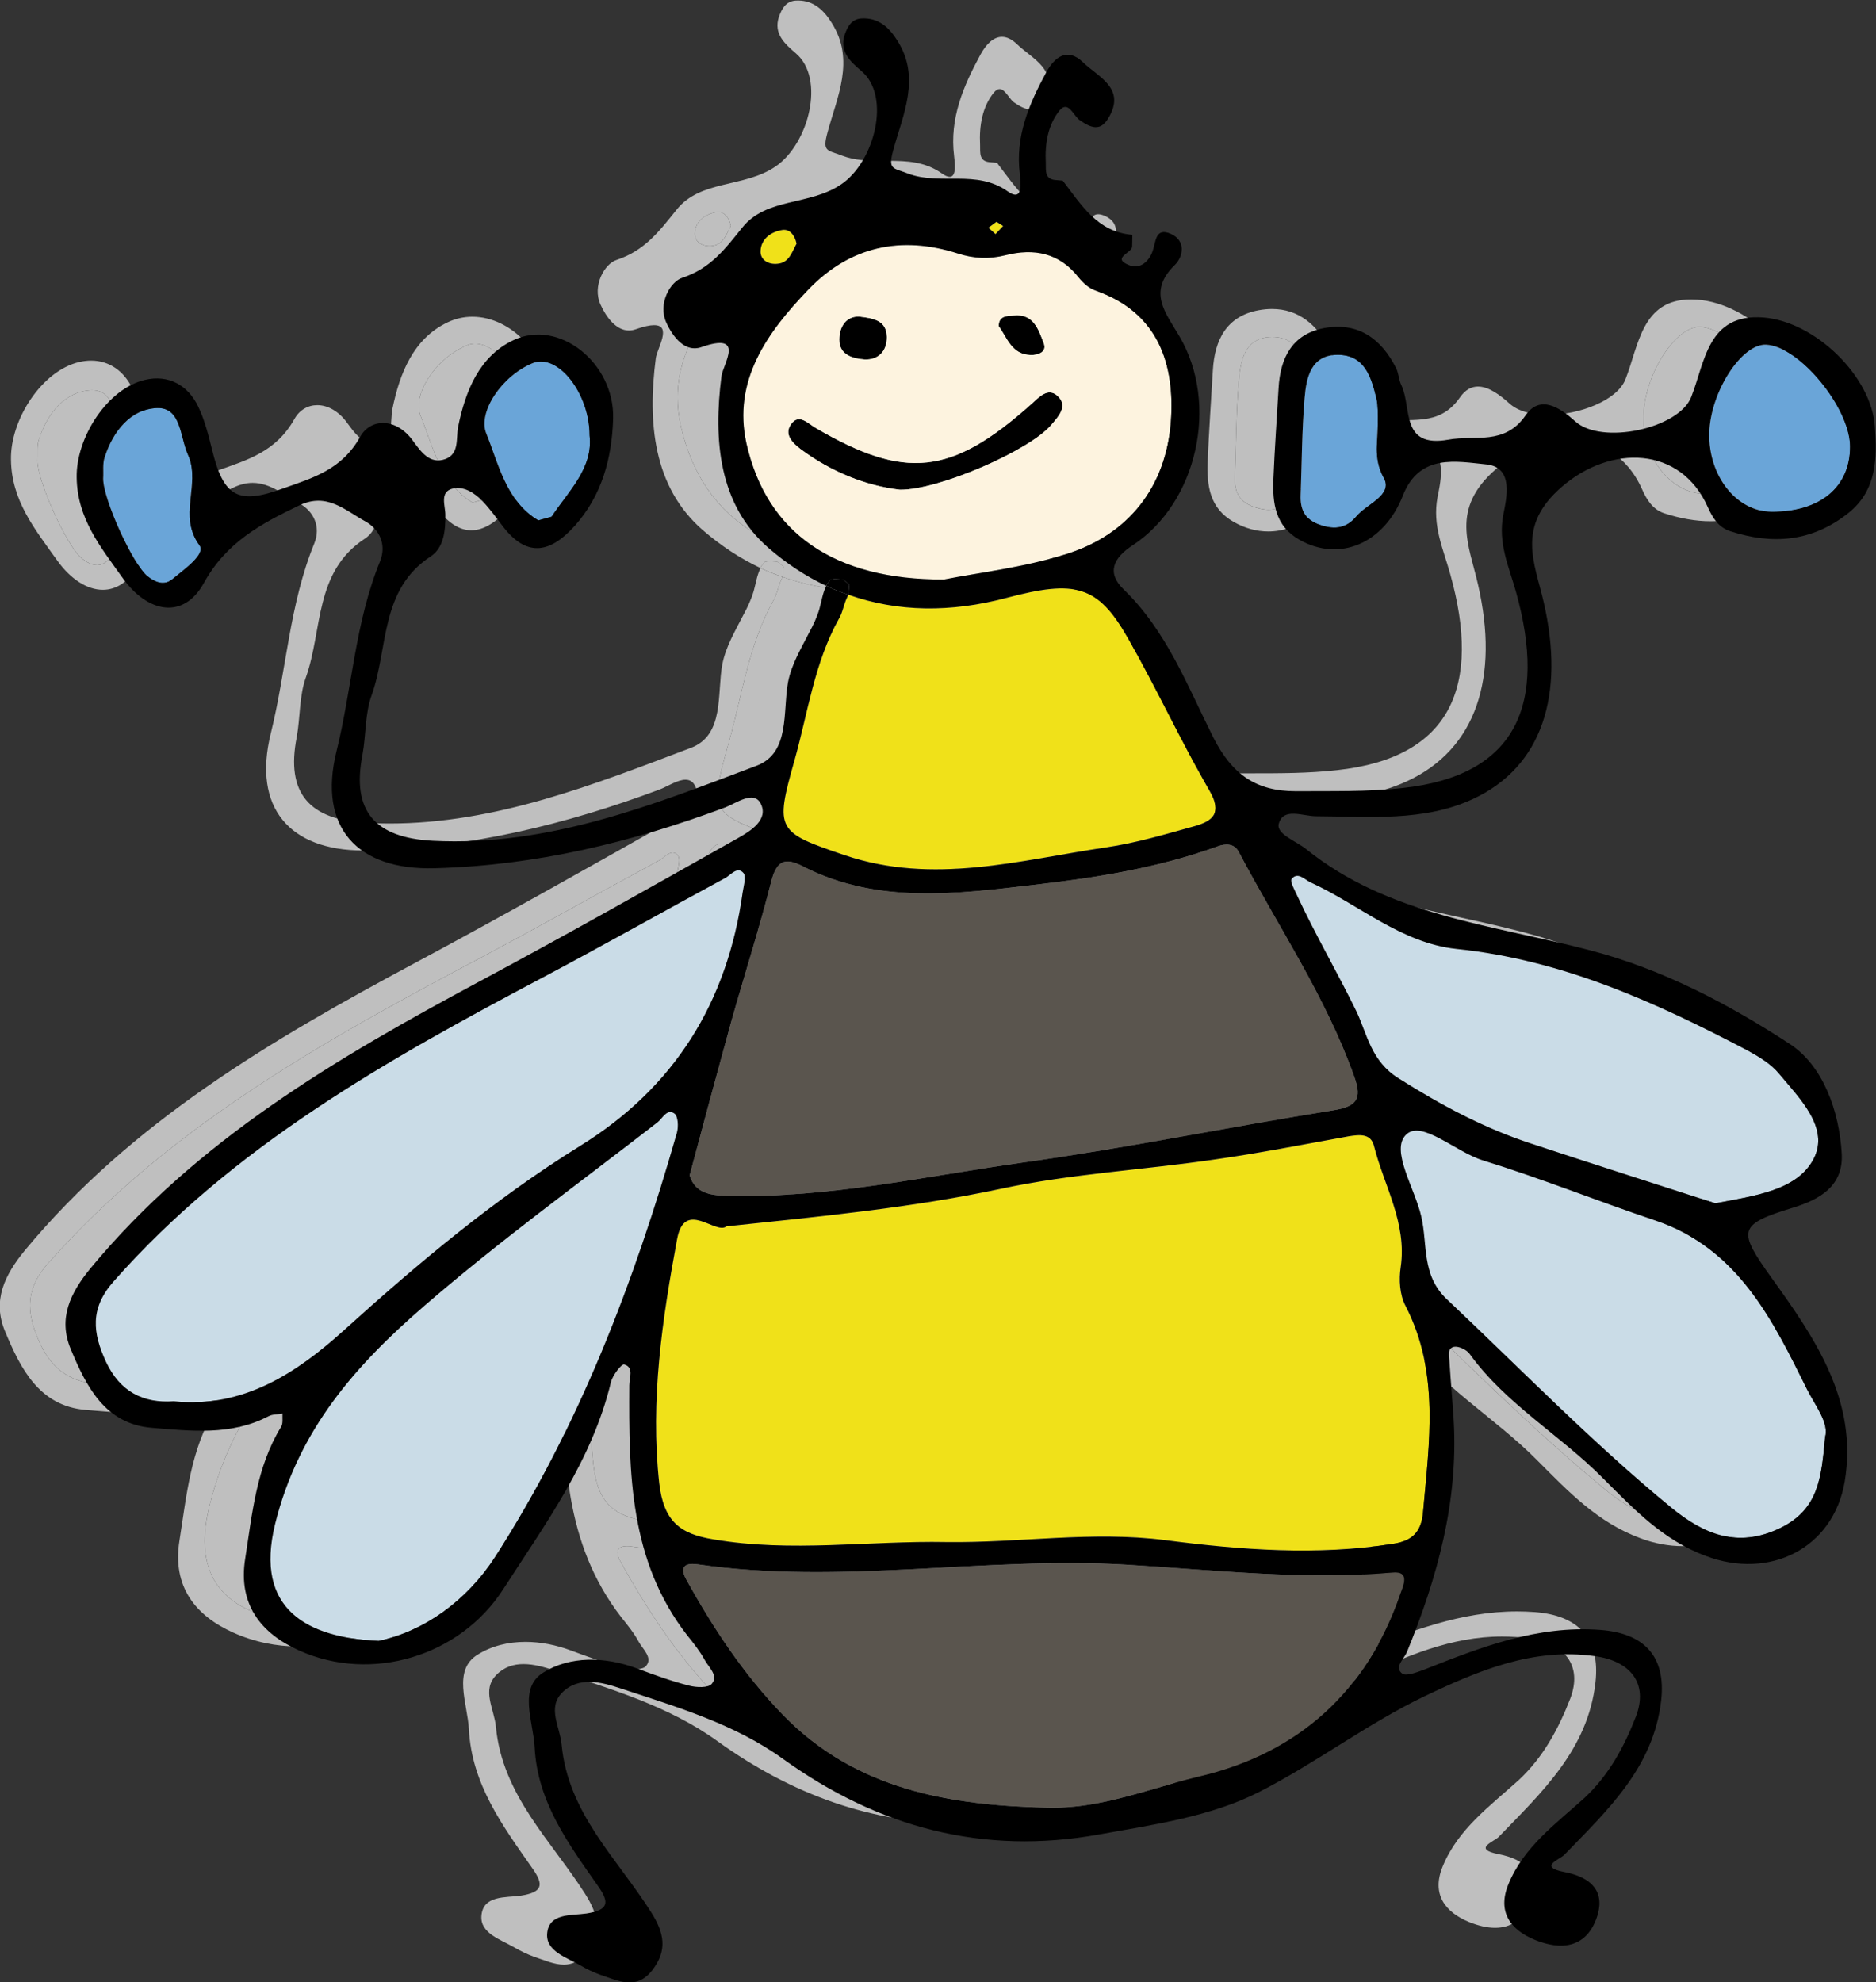
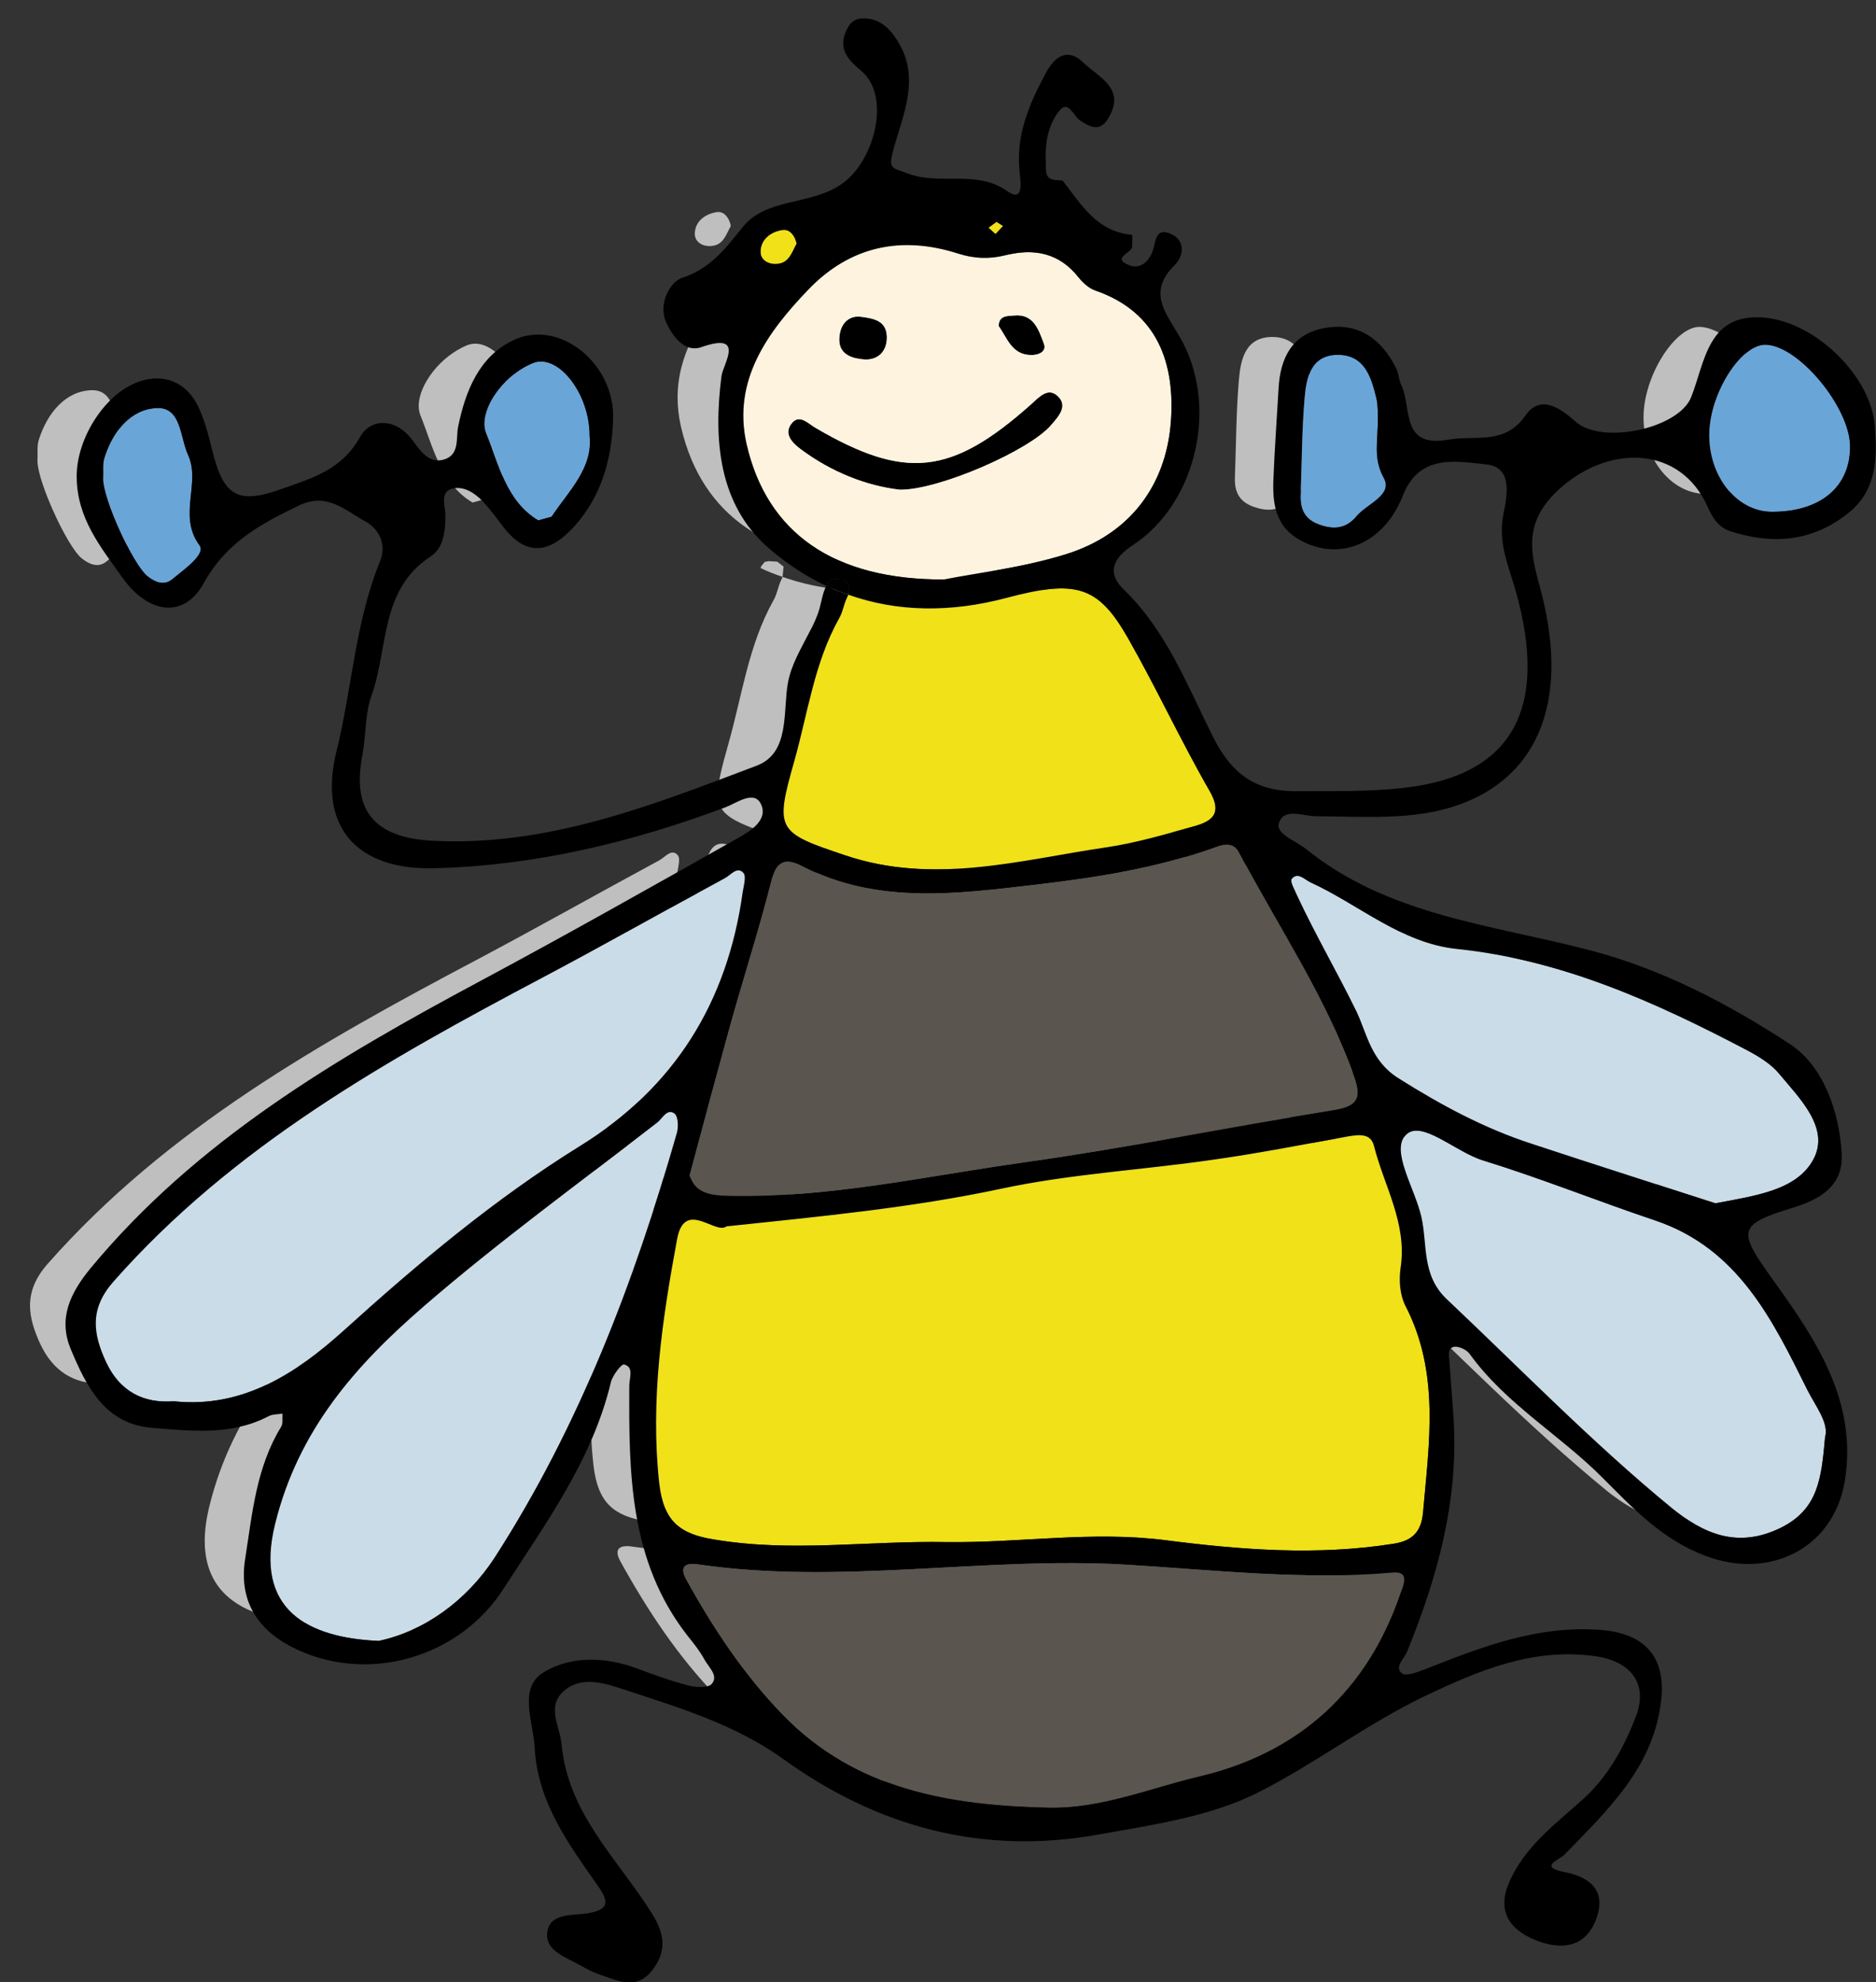
<svg xmlns="http://www.w3.org/2000/svg" xmlns:ns1="http://www.inkscape.org/namespaces/inkscape" xmlns:ns2="http://sodipodi.sourceforge.net/DTD/sodipodi-0.dtd" width="186.708mm" height="197.236mm" viewBox="0 0 186.708 197.236" version="1.1" id="svg3090" ns1:version="1.0.2 (e86c870879, 2021-01-15)" ns2:docname="gymbee.svg">
  <rect x="0" y="0" width="186.708" height="197.236" fill="#333333" stroke="none" />
  <defs id="defs3084" />
  <ns2:namedview id="base" pagecolor="#ffffff" bordercolor="#666666" borderopacity="1.0" ns1:pageopacity="0.0" ns1:pageshadow="2" ns1:zoom="0.35" ns1:cx="364.19295" ns1:cy="353.28127" ns1:document-units="mm" ns1:current-layer="layer1" ns1:document-rotation="0" showgrid="false" fit-margin-top="0" fit-margin-left="0" fit-margin-right="0" fit-margin-bottom="0" ns1:window-width="1645" ns1:window-height="1038" ns1:window-x="2191" ns1:window-y="0" ns1:window-maximized="0" />
  <g ns1:label="Ebene 1" ns1:groupmode="layer" id="layer1" transform="translate(-9.474,-54.694)">
    <g id="g3031" transform="matrix(4.462,0,0,-4.462,-1306.412,3148.195)">
      <path d="m 314.317,674.308 c -0.001,0 -0.003,0 -0.005,0 -0.639,10e-4 -1.282,0.078 -1.93,0.285 -0.014,0.004 -0.028,0.008 -0.042,0.013 -0.017,0.006 -0.034,0.011 -0.051,0.017 v 0 c -1.01,0.342 -1.369,0.476 -1.367,0.981 0,0.255 0.093,0.605 0.24,1.126 0.301,1.066 0.443,2.182 0.996,3.173 0.082,0.136 0.103,0.311 0.175,0.459 l 0.032,0.071 v 0 0 0 0 c 0.037,-0.013 0.073,-0.025 0.109,-0.037 0.544,-0.18 1.111,-0.267 1.695,-0.268 0.002,0 0.004,0 0.006,0 v 0 0 c 0.002,0 0.005,0 0.007,0 0.511,10e-4 1.035,0.068 1.567,0.199 0.005,10e-4 0.01,0.002 0.015,0.003 0.023,0.006 0.046,0.012 0.069,0.018 0.003,0 0.005,0.001 0.008,0.002 0.016,0.004 0.032,0.008 0.048,0.012 v 0 0 c 0.01,0.003 0.021,0.006 0.031,0.009 0.013,0.003 0.025,0.006 0.037,0.009 0.475,0.124 0.848,0.193 1.157,0.194 0.002,0 0.004,0 0.005,0 0.002,0 0.004,0 0.005,0 0.621,-0.002 0.984,-0.284 1.398,-0.97 0.025,-0.041 0.05,-0.084 0.075,-0.128 v 0 c 0.64,-1.122 1.182,-2.298 1.827,-3.419 0.091,-0.158 0.131,-0.283 0.131,-0.384 -0.002,-0.215 -0.187,-0.321 -0.459,-0.399 -0.651,-0.18 -1.307,-0.377 -1.981,-0.476 -0.126,-0.018 -0.252,-0.038 -0.379,-0.059 -0.017,-0.002 -0.033,-0.005 -0.05,-0.008 -0.017,-0.003 -0.033,-0.005 -0.05,-0.008 -0.02,-0.004 -0.04,-0.007 -0.061,-0.01 -1.08,-0.181 -2.159,-0.403 -3.248,-0.405 -0.003,0 -0.006,0 -0.01,0" style="fill:#bfbfbf;fill-opacity:1;fill-rule:nonzero;stroke:none;stroke-width:0.1" id="path176" />
      <path d="m 332.974,682.282 c -0.006,0 -0.011,0 -0.016,0 -0.77,0.006 -1.392,0.775 -1.39,1.712 0,0.015 0,0.03 0.001,0.045 v 0 c 0.021,0.874 0.662,1.903 1.197,1.967 0.017,0.002 0.034,0.003 0.051,0.003 h 10e-4 c 0.006,0 0.013,-10e-4 0.02,-10e-4 0.739,-0.033 1.866,-1.4 1.871,-2.265 0,-0.003 0,-0.007 0,-0.01 0,-0.894 -0.66,-1.446 -1.723,-1.451 -0.004,0 -0.008,0 -0.012,0" style="fill:#bfbfbf;fill-opacity:1;fill-rule:nonzero;stroke:none;stroke-width:0.1" id="path178" />
      <path d="m 332.271,659.4 c -0.002,0 -0.004,0 -0.007,0 -0.512,0.002 -0.964,0.231 -1.388,0.552 -10e-4,0 -0.002,10e-4 -0.002,10e-4 -0.03,0.023 -0.06,0.046 -0.089,0.069 -0.014,0.011 -0.027,0.021 -0.04,0.032 -0.004,0.004 -0.009,0.007 -0.013,0.011 v 0 c -1.767,1.45 -3.36,3.091 -5.023,4.661 -0.563,0.536 -0.421,1.215 -0.563,1.833 -0.109,0.483 -0.458,1.094 -0.459,1.51 0,0.13 0.033,0.241 0.12,0.323 0.006,0.006 0.012,0.011 0.018,0.016 0.059,0.051 0.13,0.072 0.21,0.073 h 10e-4 c 0.355,0 0.88,-0.422 1.344,-0.614 0.006,-0.002 0.011,-0.004 0.017,-0.006 0.003,-0.002 0.006,-0.003 0.009,-0.004 0.003,-10e-4 0.007,-0.003 0.011,-0.004 0.009,-0.004 0.018,-0.007 0.027,-0.01 0.003,-10e-4 0.005,-0.002 0.008,-0.004 0.007,-0.002 0.014,-0.004 0.021,-0.007 0.006,-0.002 0.011,-0.004 0.017,-0.006 0.01,-0.003 0.019,-0.006 0.029,-0.009 v 0 c 1.296,-0.399 2.56,-0.908 3.846,-1.34 1.849,-0.624 2.615,-2.216 3.392,-3.781 0.163,-0.32 0.413,-0.645 0.411,-0.934 0,-0.041 -0.005,-0.082 -0.017,-0.121 -0.082,-0.914 -0.148,-1.604 -0.99,-2.019 v 0 c -0.009,-0.005 -0.018,-0.009 -0.026,-0.013 -0.003,-0.001 -0.005,-0.002 -0.007,-0.003 -0.011,-0.005 -0.022,-0.01 -0.033,-0.015 -0.291,-0.133 -0.563,-0.191 -0.82,-0.191 -10e-4,0 -0.002,0 -0.004,0" style="fill:#bfbfbf;fill-opacity:1;fill-rule:nonzero;stroke:none;stroke-width:0.1" id="path180" />
      <path d="m 323.203,681.931 c -0.002,0 -0.004,0 -0.005,0 -0.1,10e-4 -0.204,0.023 -0.312,0.06 -0.001,0 -0.002,10e-4 -0.003,10e-4 -0.006,0.002 -0.011,0.004 -0.017,0.006 -0.01,0.004 -0.019,0.007 -0.029,0.011 -0.29,0.114 -0.384,0.325 -0.384,0.598 0,0.015 0,0.031 0.001,0.048 0.027,0.722 0.027,1.444 0.088,2.161 0.038,0.454 0.136,0.962 0.738,0.968 0.607,0 0.75,-0.503 0.864,-0.974 0.039,-0.175 0.028,-0.361 0.033,-0.405 0,-0.013 0,-0.025 0,-0.038 0,-0.253 -0.025,-0.47 -0.024,-0.674 0,-0.222 0.031,-0.431 0.156,-0.656 0.031,-0.056 0.045,-0.109 0.045,-0.159 -10e-4,-0.284 -0.462,-0.462 -0.658,-0.699 v 0 c -0.003,-0.004 -0.005,-0.007 -0.008,-0.01 -0.143,-0.167 -0.302,-0.236 -0.476,-0.238 -0.003,0 -0.006,0 -0.009,0" style="fill:#bfbfbf;fill-opacity:1;fill-rule:nonzero;stroke:none;stroke-width:0.1" id="path182" />
      <path d="m 331.705,666.86 c -1.318,0.426 -2.713,0.87 -4.103,1.329 -1.056,0.345 -2.013,0.859 -2.96,1.455 -0.618,0.383 -0.705,0.991 -0.941,1.489 -0.426,0.875 -0.919,1.717 -1.329,2.598 -0.047,0.103 -0.129,0.253 -0.129,0.329 0,0.013 0.003,0.024 0.009,0.032 10e-4,0.002 0.003,0.004 0.004,0.006 0.039,0.046 0.079,0.064 0.12,0.065 0.001,0 0.002,0 0.004,0 0.004,0 0.009,0 0.014,0 0.058,-0.006 0.117,-0.043 0.172,-0.08 0.028,-0.018 0.055,-0.037 0.081,-0.051 0.007,-0.004 0.014,-0.007 0.02,-0.011 1.089,-0.497 2.03,-1.357 3.261,-1.488 2.353,-0.24 4.443,-1.187 6.494,-2.265 0.257,-0.136 0.525,-0.301 0.706,-0.52 0.368,-0.442 0.873,-0.951 0.871,-1.493 0,-0.135 -0.032,-0.272 -0.105,-0.41 -0.372,-0.701 -1.302,-0.815 -2.189,-0.985" style="fill:#bfbfbf;fill-opacity:1;fill-rule:nonzero;stroke:none;stroke-width:0.1" id="path184" />
      <path d="m 316.447,685.778 v 0 c -0.006,0 -0.011,0 -0.017,0 v 0 c -0.421,0.011 -0.519,0.378 -0.711,0.646 0,0.235 0.192,0.224 0.334,0.235 v 0 c 0.027,0.003 0.053,0.005 0.078,0.005 v 0 c 0.001,0 0.003,0 0.004,0 0.361,-0.003 0.472,-0.312 0.574,-0.584 10e-4,-0.002 0.002,-0.004 0.002,-0.006 0.005,-0.013 0.01,-0.026 0.015,-0.038 0.007,-0.019 0.012,-0.036 0.014,-0.052 0.018,-0.135 -0.125,-0.201 -0.277,-0.206 -0.005,0 -0.011,0 -0.016,0" style="fill:#bfbfbf;fill-opacity:1;fill-rule:nonzero;stroke:none;stroke-width:0.1" id="path186" />
      <path d="m 315.648,688.476 -0.159,0.142 0.181,0.131 0.148,-0.093 -0.17,-0.18" style="fill:#bfbfbf;fill-opacity:1;fill-rule:nonzero;stroke:none;stroke-width:0.1" id="path188" />
      <path d="m 312.761,685.679 c 0,0 0,0 -0.001,0 -0.005,0 -0.01,0 -0.014,0 -10e-4,0 -0.002,0 -0.002,0 -0.006,0 -0.012,10e-4 -0.018,10e-4 v 0 c -0.244,0.016 -0.563,0.092 -0.563,0.44 0,0.003 0,0.006 0,0.008 0.006,0.296 0.159,0.509 0.432,0.509 0.35,-0.038 0.618,-0.093 0.629,-0.454 0,-0.002 0,-0.005 0,-0.007 0.003,-0.308 -0.185,-0.494 -0.456,-0.497 -0.002,0 -0.004,0 -0.007,0" style="fill:#bfbfbf;fill-opacity:1;fill-rule:nonzero;stroke:none;stroke-width:0.1" id="path190" />
      <path d="m 313.53,682.775 c -0.005,0 -0.01,0 -0.016,0 -0.754,0.087 -1.526,0.394 -2.21,0.903 -0.131,0.099 -0.277,0.23 -0.277,0.385 -10e-4,0.058 0.02,0.119 0.069,0.184 0.003,0.004 0.006,0.007 0.009,0.011 0.049,0.061 0.1,0.086 0.153,0.089 0.002,0 0.005,0 0.008,0 0.007,0 0.015,-10e-4 0.023,-0.002 0.09,-0.01 0.182,-0.08 0.265,-0.138 0.019,-0.013 0.037,-0.026 0.055,-0.037 0.006,-0.004 0.012,-0.007 0.018,-0.011 v 0 c 0.025,-0.015 0.05,-0.029 0.075,-0.043 0.849,-0.49 1.523,-0.744 2.157,-0.746 0.003,0 0.005,0 0.008,0 v 0 0 c 0.002,0 0.004,0 0.006,0 0.781,0.002 1.504,0.386 2.423,1.181 0.008,0.007 0.016,0.014 0.024,0.021 0.008,0.008 0.017,0.015 0.025,0.023 0.015,0.013 0.03,0.026 0.046,0.039 0.018,0.017 0.037,0.033 0.056,0.05 v 0 c 0.003,0.003 0.005,0.005 0.008,0.008 0.001,10e-4 0.003,0.002 0.004,0.003 10e-4,0.002 0.003,0.003 0.005,0.005 0.114,0.104 0.239,0.233 0.374,0.243 0.006,10e-4 0.011,10e-4 0.017,10e-4 0.002,0 0.004,0 0.005,0 0.054,-10e-4 0.11,-0.023 0.167,-0.074 0.08,-0.072 0.112,-0.145 0.113,-0.217 0.001,-0.153 -0.137,-0.302 -0.245,-0.428 v 0 c -0.005,-0.007 -0.011,-0.014 -0.017,-0.021 -0.004,-0.004 -0.007,-0.008 -0.011,-0.012 -0.002,-0.003 -0.005,-0.006 -0.008,-0.009 -0.033,-0.035 -0.07,-0.07 -0.112,-0.107 -0.005,-0.004 -0.01,-0.008 -0.015,-0.012 -0.081,-0.068 -0.177,-0.138 -0.285,-0.209 -0.021,-0.014 -0.043,-0.028 -0.066,-0.042 -0.004,-0.003 -0.009,-0.006 -0.014,-0.009 -0.005,-0.003 -0.01,-0.006 -0.015,-0.009 -0.016,-0.01 -0.032,-0.02 -0.049,-0.031 -0.762,-0.461 -1.972,-0.934 -2.658,-0.985 -0.02,-10e-4 -0.04,-0.002 -0.059,-0.003 -0.019,-10e-4 -0.038,-10e-4 -0.056,-10e-4" style="fill:#bfbfbf;fill-opacity:1;fill-rule:nonzero;stroke:none;stroke-width:0.1" id="path192" />
      <path d="m 312.365,680.433 v 0 c -0.164,0.055 -0.333,0.121 -0.492,0.197 l 0.017,0.044 0.076,0.093 0.088,0.017 0.191,-0.011 0.142,-0.11 -0.022,-0.23" style="fill:#bfbfbf;fill-opacity:1;fill-rule:nonzero;stroke:none;stroke-width:0.1" id="path194" />
      <path d="m 310.007,667.021 h -0.001 c -0.094,0 -0.189,0.001 -0.283,0.003 v 0 c -0.389,0.011 -0.771,0.033 -0.897,0.459 0.312,1.171 0.613,2.287 0.919,3.398 0.295,1.05 0.629,2.09 0.897,3.14 v 0 c 10e-4,0.003 0.002,0.006 0.002,0.009 0.002,0.009 0.005,0.017 0.007,0.025 0.076,0.284 0.178,0.427 0.358,0.428 10e-4,0 0.002,0 0.003,0 0.002,0 0.005,0 0.008,0 0.077,-0.002 0.168,-0.029 0.276,-0.08 0.007,-0.003 0.013,-0.006 0.02,-0.01 0.003,-10e-4 0.006,-0.003 0.009,-0.004 0.007,-0.004 0.015,-0.008 0.023,-0.012 v 0 c 0.014,-0.007 0.027,-0.014 0.041,-0.021 10e-4,0 10e-4,0 10e-4,-10e-4 0.89,-0.446 1.809,-0.583 2.737,-0.584 0.003,0 0.005,0 0.008,0 v 0 0 c 0.002,0 0.004,0 0.006,0 0.723,0.001 1.452,0.084 2.175,0.168 0.009,0.001 0.017,0.002 0.025,0.003 0.012,0.002 0.024,0.003 0.036,0.004 0.039,0.005 0.078,0.01 0.117,0.014 0.019,0.002 0.038,0.004 0.057,0.007 v 0 c 1.368,0.158 2.741,0.377 4.048,0.853 0.004,10e-4 0.008,0.003 0.011,0.004 0.003,0.001 0.005,0.002 0.008,0.003 v 0 c 0.003,10e-4 0.005,10e-4 0.007,0.002 0.005,0.002 0.01,0.003 0.015,0.005 0.054,0.016 0.108,0.027 0.16,0.027 10e-4,0 0.002,0 0.003,0 0.002,0 0.005,0 0.008,0 0.105,-0.002 0.201,-0.047 0.264,-0.167 0.876,-1.663 1.942,-3.228 2.577,-5.017 0.049,-0.137 0.075,-0.249 0.075,-0.341 0,-0.243 -0.177,-0.343 -0.551,-0.403 -2.314,-0.372 -4.612,-0.842 -6.932,-1.165 v 0 c -0.157,-0.022 -0.315,-0.046 -0.472,-0.069 -0.02,-0.003 -0.039,-0.006 -0.059,-0.009 -0.024,-0.004 -0.048,-0.008 -0.072,-0.011 -0.036,-0.006 -0.071,-0.011 -0.106,-0.017 -0.027,-0.004 -0.055,-0.008 -0.083,-0.013 -1.802,-0.282 -3.596,-0.626 -5.433,-0.628 -0.004,0 -0.008,0 -0.012,0" style="fill:#bfbfbf;fill-opacity:1;fill-rule:nonzero;stroke:none;stroke-width:0.1" id="path196" />
      <path d="m 310.734,687.811 c -0.006,0 -0.011,0 -0.017,0 -0.174,0.007 -0.32,0.113 -0.31,0.293 0.016,0.273 0.241,0.426 0.492,0.465 v 0 c 0.01,0.001 0.02,0.002 0.03,0.002 0.001,0 0.001,0 0.002,0 0.002,0 0.005,0 0.007,0 0.143,-0.005 0.238,-0.143 0.273,-0.309 -0.104,-0.186 -0.164,-0.426 -0.427,-0.448 v 0 c -0.004,-10e-4 -0.009,-10e-4 -0.014,-0.002 -0.004,0 -0.007,0 -0.01,0 -0.002,-10e-4 -0.003,-10e-4 -0.004,-10e-4 -0.007,0 -0.013,0 -0.02,0 -10e-4,0 -10e-4,0 -0.002,0" style="fill:#bfbfbf;fill-opacity:1;fill-rule:nonzero;stroke:none;stroke-width:0.1" id="path198" />
      <path d="m 314.461,680.772 c -0.002,0 -0.004,0 -0.007,10e-4 -2.404,0.002 -3.884,1.029 -4.348,2.977 0,10e-4 0,0.002 -10e-4,0.004 -0.003,0.014 -0.007,0.029 -0.01,0.044 v 0 c -0.05,0.221 -0.072,0.433 -0.072,0.638 0.002,1.107 0.68,2 1.451,2.803 0.01,0.011 0.02,0.021 0.03,0.032 0.633,0.645 1.365,0.958 2.168,0.959 0.003,0 0.005,0 0.007,0 0.001,0 0.003,0 0.004,0 0.332,0 0.677,-0.054 1.032,-0.159 0,0 0.001,0 0.002,0 0.008,-0.003 0.016,-0.005 0.023,-0.007 0.011,-0.004 0.022,-0.007 0.033,-0.01 0.011,-0.004 0.022,-0.007 0.033,-0.011 v 0 c 0.021,-0.006 0.043,-0.013 0.064,-0.019 0.177,-0.052 0.352,-0.078 0.528,-0.079 0.002,0 0.004,0 0.006,0 v 0 0 c 0.003,0 0.005,0 0.008,0 0.151,10e-4 0.304,0.02 0.46,0.06 v 0 0 c 0.006,0.002 0.012,0.003 0.018,0.004 0.008,0.002 0.015,0.004 0.023,0.006 0.159,0.037 0.313,0.057 0.461,0.058 0.002,0 0.003,0 0.005,0 0.003,0 0.007,0 0.01,0 0.416,-0.003 0.788,-0.162 1.096,-0.543 0.006,-0.007 0.012,-0.015 0.018,-0.023 v 0 c 0.098,-0.12 0.23,-0.24 0.372,-0.29 1.279,-0.441 1.7,-1.439 1.698,-2.572 0,-0.117 -0.004,-0.235 -0.013,-0.355 -0.11,-1.439 -0.93,-2.516 -2.342,-2.954 -0.963,-0.301 -1.98,-0.416 -2.719,-0.563 v 0 c -0.012,0 -0.025,-10e-4 -0.038,-10e-4 m -3.434,3.291 c 0,-0.155 0.146,-0.286 0.277,-0.385 0.684,-0.509 1.456,-0.816 2.21,-0.903 0.006,0 0.011,0 0.016,0 v 0 c 0.018,0 0.037,0 0.056,10e-4 0.019,0.001 0.039,0.002 0.059,0.003 0.686,0.051 1.896,0.524 2.658,0.985 0.017,0.011 0.033,0.021 0.049,0.031 0.005,0.003 0.01,0.006 0.015,0.009 0.005,0.003 0.01,0.006 0.014,0.009 0.023,0.014 0.045,0.028 0.066,0.042 0.108,0.071 0.204,0.141 0.285,0.209 0.005,0.004 0.01,0.008 0.015,0.012 0.042,0.037 0.079,0.072 0.112,0.107 0.003,0.003 0.006,0.006 0.008,0.009 0.004,0.004 0.007,0.008 0.011,0.012 0.006,0.007 0.012,0.014 0.017,0.021 v 0 c 0.108,0.126 0.246,0.275 0.245,0.428 -10e-4,0.072 -0.033,0.145 -0.113,0.217 -0.057,0.051 -0.113,0.073 -0.167,0.074 -0.001,0 -0.003,0 -0.005,0 v 0 c -0.006,0 -0.011,0 -0.017,-10e-4 -0.135,-0.01 -0.26,-0.139 -0.374,-0.243 -0.002,-0.002 -0.004,-0.003 -0.005,-0.005 -10e-4,-0.001 -0.003,-0.002 -0.004,-0.003 -0.003,-0.003 -0.005,-0.005 -0.008,-0.008 v 0 c -0.019,-0.017 -0.038,-0.033 -0.056,-0.05 -0.016,-0.013 -0.031,-0.026 -0.046,-0.039 -0.008,-0.008 -0.017,-0.015 -0.025,-0.023 -0.008,-0.007 -0.016,-0.014 -0.024,-0.021 -0.919,-0.795 -1.642,-1.179 -2.423,-1.181 -0.002,0 -0.004,0 -0.006,0 v 0 c -0.003,0 -0.005,0 -0.008,0 -0.634,0.002 -1.308,0.256 -2.157,0.746 -0.025,0.014 -0.05,0.028 -0.075,0.043 v 0 c -0.006,0.004 -0.012,0.007 -0.018,0.011 -0.018,0.011 -0.036,0.024 -0.055,0.037 -0.083,0.058 -0.175,0.128 -0.265,0.138 -0.008,10e-4 -0.016,0.002 -0.023,0.002 v 0 c -0.003,0 -0.006,0 -0.008,0 -0.053,-0.003 -0.104,-0.028 -0.153,-0.089 -0.003,-0.004 -0.006,-0.007 -0.009,-0.011 -0.049,-0.065 -0.07,-0.126 -0.069,-0.184 m 1.733,1.616 c 0.001,0 0.001,0 0.001,0 v 0 c 0.003,0 0.005,0 0.007,0 0.271,0.003 0.459,0.189 0.456,0.497 0,0.002 0,0.005 0,0.007 -0.011,0.361 -0.279,0.416 -0.629,0.454 -0.273,0 -0.426,-0.213 -0.432,-0.509 0,-0.002 0,-0.005 0,-0.008 0,-0.348 0.319,-0.424 0.563,-0.44 v 0 c 0.006,0 0.012,-10e-4 0.018,-10e-4 0,0 10e-4,0 0.002,0 0.004,0 0.009,0 0.014,0 m 3.687,0.099 v 0 0 c 0.005,0 0.011,0 0.016,0 0.152,0.005 0.295,0.071 0.277,0.206 -0.002,0.016 -0.007,0.033 -0.014,0.052 -0.005,0.012 -0.01,0.025 -0.015,0.038 0,0.002 -0.001,0.004 -0.002,0.006 -0.102,0.272 -0.213,0.581 -0.574,0.584 -10e-4,0 -0.003,0 -0.004,0 v 0 0 c -0.025,0 -0.051,-0.002 -0.078,-0.005 v 0 c -0.142,-0.011 -0.334,0 -0.334,-0.235 v 0 c 0.192,-0.268 0.29,-0.635 0.711,-0.646 v 0 c 0.006,0 0.011,0 0.017,0" style="fill:#bfbfbf;fill-opacity:1;fill-rule:nonzero;stroke:none;stroke-width:0.1" id="path200" />
      <path d="m 297.722,662.423 c -10e-4,0 -10e-4,0 -0.002,0 -0.131,0 -0.264,0.007 -0.4,0.022 v 0 c -0.053,-0.004 -0.105,-0.006 -0.156,-0.006 -10e-4,0 -10e-4,0 -10e-4,0 v 0 c -0.606,0 -1.065,0.271 -1.353,0.881 v 0 c -0.141,0.303 -0.23,0.584 -0.231,0.859 0,0.312 0.113,0.616 0.396,0.936 2.664,3.02 6.094,4.94 9.579,6.784 1.362,0.722 2.708,1.482 4.065,2.215 v 0 c 0.005,0.003 0.01,0.006 0.015,0.009 0.008,0.005 0.017,0.011 0.025,0.017 0.004,0.002 0.007,0.005 0.01,0.007 0.014,0.011 0.029,0.022 0.044,0.033 0.058,0.046 0.12,0.095 0.182,0.104 0.006,10e-4 0.013,10e-4 0.019,10e-4 0.001,0 0.001,0 0.002,0 0.036,0 0.072,-0.016 0.108,-0.056 0.023,-0.025 0.032,-0.065 0.032,-0.112 0.001,-0.097 -0.034,-0.226 -0.048,-0.325 -0.34,-2.446 -1.516,-4.35 -3.633,-5.657 -1.904,-1.182 -3.611,-2.616 -5.274,-4.12 -0.025,-0.023 -0.051,-0.045 -0.076,-0.068 -0.002,-10e-4 -0.004,-0.003 -0.005,-0.004 -0.006,-0.005 -0.012,-0.01 -0.017,-0.015 -10e-4,-10e-4 -0.003,-0.002 -0.004,-0.003 -0.917,-0.809 -1.965,-1.499 -3.27,-1.502 -0.002,0 -0.005,0 -0.007,0" style="fill:#bfbfbf;fill-opacity:1;fill-rule:nonzero;stroke:none;stroke-width:0.1" id="path202" />
      <path d="m 322.491,659.116 c -0.003,0 -0.005,0 -0.008,0 -0.972,10e-4 -1.942,0.091 -2.91,0.214 -0.027,0.003 -0.055,0.007 -0.082,0.01 -0.021,0.003 -0.042,0.005 -0.062,0.008 v 0 c -0.012,0.002 -0.024,0.003 -0.036,0.004 -0.007,10e-4 -0.015,0.002 -0.023,0.003 -0.003,10e-4 -0.005,10e-4 -0.008,10e-4 -0.382,0.046 -0.764,0.066 -1.145,0.07 -0.05,0 -0.099,10e-4 -0.149,10e-4 v 0 0 c -0.555,0 -1.108,-0.031 -1.662,-0.062 -0.555,-0.031 -1.109,-0.062 -1.663,-0.062 -0.008,0 -0.016,0 -0.024,0 -0.019,0 -0.039,0 -0.058,0 -0.036,10e-4 -0.071,10e-4 -0.107,10e-4 -0.028,10e-4 -0.057,10e-4 -0.085,0.002 -0.075,10e-4 -0.15,10e-4 -0.225,10e-4 -0.002,0 -0.003,0 -0.004,0 v 0 0 c -0.005,0 -0.01,0 -0.016,0 -0.361,0 -0.723,-0.011 -1.085,-0.025 -0.132,-0.005 -0.265,-0.011 -0.397,-0.016 v 0 0 c -0.078,-0.003 -0.155,-0.007 -0.233,-0.01 -0.42,-0.017 -0.84,-0.031 -1.26,-0.032 -0.002,0 -0.004,0 -0.007,0 -0.003,0 -0.006,0 -0.009,0 -0.588,10e-4 -1.176,0.03 -1.763,0.122 -0.038,0.006 -0.076,0.012 -0.114,0.019 -0.744,0.12 -1.11,0.399 -1.209,1.252 -0.049,0.45 -0.07,0.895 -0.07,1.338 0.002,1.387 0.217,2.748 0.47,4.111 0,0.003 10e-4,0.006 10e-4,0.008 0.063,0.322 0.195,0.419 0.349,0.421 0.002,0 0.004,0 0.005,0 0.003,0 0.006,0 0.008,0 0.08,-0.002 0.166,-0.027 0.25,-0.059 0.013,-0.005 0.026,-0.01 0.039,-0.015 v 0 c 0.013,-0.005 0.025,-0.01 0.037,-0.015 0.002,0 0.004,-10e-4 0.006,-0.002 0.009,-0.004 0.019,-0.008 0.028,-0.011 0.004,-0.002 0.008,-0.003 0.012,-0.005 0.002,-0.001 0.004,-0.002 0.007,-0.003 0.001,-10e-4 0.003,-10e-4 0.005,-0.002 0.003,-0.001 0.007,-0.003 0.01,-0.004 0.013,-0.005 0.025,-0.01 0.037,-0.015 0.074,-0.028 0.143,-0.05 0.201,-0.051 0.001,0 0.003,0 0.004,0 v 0 0 c 0.001,0 0.003,0 0.004,0 0.035,10e-4 0.067,0.01 0.094,0.03 10e-4,0.001 10e-4,0.002 0.002,0.003 2.134,0.224 4.136,0.415 6.117,0.837 1.559,0.333 3.168,0.421 4.749,0.651 1.006,0.142 2.008,0.339 3.009,0.519 0.012,0.002 0.024,0.004 0.036,0.006 0.03,0.005 0.061,0.009 0.091,0.012 0.006,10e-4 0.011,0.002 0.016,0.002 0.03,0.003 0.06,0.005 0.088,0.005 0.003,0 0.005,0 0.008,0 0.001,0 0.002,0 0.003,0 0.151,0 0.28,-0.05 0.327,-0.238 0.198,-0.787 0.622,-1.523 0.621,-2.363 -0.001,-0.111 -0.008,-0.224 -0.025,-0.34 -0.014,-0.087 -0.021,-0.18 -0.021,-0.274 10e-4,-0.207 0.038,-0.419 0.125,-0.585 0.419,-0.811 0.539,-1.641 0.54,-2.48 0.001,-0.706 -0.083,-1.419 -0.146,-2.132 -0.038,-0.421 -0.224,-0.634 -0.667,-0.7 v 0 c -0.018,-0.003 -0.035,-0.005 -0.052,-0.008 -0.01,-0.001 -0.02,-0.003 -0.029,-0.004 -0.014,-0.002 -0.028,-0.004 -0.042,-0.007 -0.004,0 -0.007,0 -0.01,-10e-4 -0.024,-0.003 -0.048,-0.007 -0.073,-0.01 -0.605,-0.084 -1.21,-0.12 -1.814,-0.12 -0.002,0 -0.004,0 -0.006,0" style="fill:#bfbfbf;fill-opacity:1;fill-rule:nonzero;stroke:none;stroke-width:0.1" id="path204" />
      <path d="m 316.927,653.379 h -0.001 c -0.013,0 -0.026,0 -0.039,0 -0.013,0 -0.027,0 -0.041,0 -2.21,0.049 -4.311,0.394 -5.941,2.074 -0.87,0.897 -1.554,1.931 -2.156,3.02 v 0 c -0.005,0.009 -0.01,0.018 -0.014,0.026 -0.118,0.233 -0.021,0.315 0.152,0.317 0.002,0 0.004,0 0.006,0 0.001,0 0.003,0 0.004,0 0.012,0 0.025,0 0.039,-10e-4 0.008,-0.001 0.017,-0.001 0.026,-0.002 0.016,-0.002 0.033,-0.004 0.05,-0.007 v 0 c 0.013,-0.002 0.027,-0.004 0.041,-0.005 0,-0.001 0,-0.001 0,-0.001 0.021,-0.003 0.043,-0.006 0.064,-0.008 0.841,-0.117 1.682,-0.157 2.524,-0.158 0.002,0 0.004,0 0.007,0 v 0 0 c 0.002,0 0.004,0 0.007,0 0.749,10e-4 1.498,0.033 2.246,0.071 0.002,0 0.003,0 0.005,0 0.129,0.007 0.259,0.014 0.389,0.021 0.006,0 0.012,0 0.018,10e-4 0.012,0 0.025,10e-4 0.038,0.002 0.041,0.002 0.083,0.004 0.124,0.006 v 0 c 0.938,0.05 1.876,0.1 2.812,0.101 0.004,0 0.008,0 0.011,0 0.002,0 0.004,0 0.005,0 0.362,0 0.724,-0.008 1.085,-0.026 0.025,-10e-4 0.049,-0.002 0.074,-0.003 0.032,-0.002 0.064,-0.004 0.097,-0.006 v 0 c 0.014,-0.001 0.028,-0.002 0.042,-0.003 1.45,-0.089 2.894,-0.235 4.345,-0.235 0.004,0 0.008,0 0.012,0 v 0 0 c 10e-4,0 0.002,0 0.003,0 0.45,0 0.901,0.014 1.352,0.048 0.029,0.002 0.057,0.004 0.085,0.006 0.034,0.003 0.068,0.006 0.102,0.009 v 0 c 0.005,10e-4 0.009,10e-4 0.014,10e-4 0.002,0 0.003,0 0.005,0.001 0.007,0 0.014,0 0.021,10e-4 0.007,0 0.012,0 0.018,0 0.001,0 0.001,0 0.002,0 10e-4,0 0.003,0 0.004,0 0.304,-0.002 0.193,-0.271 0.126,-0.45 -0.002,-0.005 -0.004,-0.01 -0.006,-0.015 -0.002,-0.006 -0.005,-0.013 -0.007,-0.019 -0.001,-0.002 -0.001,-0.004 -0.002,-0.006 -0.744,-2.166 -2.27,-3.54 -4.464,-4.059 v 0 c -0.169,-0.04 -0.336,-0.084 -0.504,-0.13 -0.911,-0.252 -1.812,-0.568 -2.767,-0.571 -0.004,0 -0.009,0 -0.013,0" style="fill:#bfbfbf;fill-opacity:1;fill-rule:nonzero;stroke:none;stroke-width:0.1" id="path206" />
      <path d="m 301.889,657.1 c -1.35,0.06 -2.409,0.521 -2.413,1.823 -10e-4,0.234 0.032,0.495 0.104,0.786 0.52,2.107 1.805,3.545 3.315,4.853 1.669,1.444 3.463,2.746 5.214,4.103 0.001,0.001 0.003,0.002 0.004,0.003 0.003,0.003 0.007,0.006 0.011,0.01 0.015,0.013 0.03,0.029 0.045,0.046 0.063,0.072 0.129,0.161 0.21,0.171 0.005,10e-4 0.01,10e-4 0.016,10e-4 0.001,0 0.002,0 0.002,0 0.026,0 0.054,-0.009 0.083,-0.029 0.002,-0.002 0.004,-0.003 0.007,-0.005 v 0 c 0.052,-0.038 0.076,-0.149 0.076,-0.259 -10e-4,-0.062 -0.008,-0.124 -0.022,-0.173 -0.952,-3.326 -2.177,-6.543 -4.059,-9.465 -0.635,-0.979 -1.587,-1.652 -2.593,-1.865" style="fill:#bfbfbf;fill-opacity:1;fill-rule:nonzero;stroke:none;stroke-width:0.1" id="path208" />
      <path d="m 305.45,682.091 c -0.722,0.427 -0.892,1.28 -1.16,1.937 -0.027,0.067 -0.041,0.14 -0.041,0.218 0,0.475 0.483,1.107 1.075,1.352 0.003,0.001 0.006,0.002 0.008,0.003 0.057,0.022 0.116,0.033 0.175,0.033 0,0 10e-4,0 0.002,0 0.002,0 0.004,0 0.006,0 0.517,-0.006 1.079,-0.809 1.079,-1.65 0.005,-0.048 0.008,-0.096 0.008,-0.142 0.002,-0.653 -0.499,-1.133 -0.856,-1.669 l -0.296,-0.082" style="fill:#bfbfbf;fill-opacity:1;fill-rule:nonzero;stroke:none;stroke-width:0.1" id="path210" />
      <path d="m 297.074,680.697 c -0.006,0 -0.011,10e-4 -0.017,10e-4 -0.108,0.005 -0.218,0.064 -0.322,0.146 v 0 c -0.327,0.261 -0.991,1.717 -0.99,2.177 0,0.002 0,0.004 0,0.005 0.002,0.033 0.002,0.065 0.002,0.098 0,0.041 0,0.081 0,0.121 -0.001,0.088 0.004,0.174 0.03,0.252 0.187,0.585 0.586,1.078 1.171,1.1 v 0 c 0.007,0 0.013,0 0.02,0 v 0 c 10e-4,0 0.002,0 0.003,0 0.501,-0.003 0.49,-0.614 0.65,-1.006 0.001,-0.004 0.003,-0.008 0.005,-0.013 0.004,-0.009 0.008,-0.017 0.012,-0.026 0.071,-0.156 0.093,-0.318 0.093,-0.482 0,-0.267 -0.058,-0.542 -0.058,-0.815 0,-0.244 0.047,-0.487 0.222,-0.722 0.017,-0.025 0.025,-0.051 0.025,-0.08 -0.001,-0.2 -0.402,-0.483 -0.627,-0.669 -0.003,-0.003 -0.007,-0.006 -0.01,-0.009 -0.003,-0.002 -0.007,-0.005 -0.01,-0.008 -0.064,-0.048 -0.13,-0.069 -0.196,-0.07 -10e-4,0 -0.002,0 -0.003,0" style="fill:#bfbfbf;fill-opacity:1;fill-rule:nonzero;stroke:none;stroke-width:0.1" id="path212" />
-       <path d="m 307.486,649.482 c -0.218,0 -0.444,0.104 -0.668,0.177 -0.148,0.055 -0.296,0.126 -0.427,0.202 -0.312,0.181 -0.771,0.318 -0.744,0.706 0.033,0.471 0.547,0.405 0.881,0.454 0.481,0.077 0.52,0.236 0.257,0.608 -0.662,0.946 -1.357,1.882 -1.417,3.107 -0.033,0.575 -0.367,1.313 0.192,1.658 0.314,0.198 0.685,0.287 1.069,0.287 0.339,0 0.688,-0.069 1.021,-0.194 0.383,-0.142 0.765,-0.285 1.159,-0.383 0.074,-0.02 0.169,-0.033 0.257,-0.033 0.109,0 0.21,0.02 0.252,0.071 0.159,0.181 -0.065,0.367 -0.159,0.536 -0.103,0.192 -0.246,0.372 -0.388,0.547 -1.291,1.664 -1.302,3.617 -1.291,5.575 0,0.164 0.109,0.405 -0.115,0.465 -0.002,10e-4 -0.004,10e-4 -0.006,10e-4 -0.066,0 -0.252,-0.246 -0.289,-0.395 -0.416,-1.739 -1.461,-3.156 -2.402,-4.617 -0.689,-1.07 -1.888,-1.676 -3.101,-1.676 -0.492,0 -0.987,0.1 -1.451,0.308 -0.848,0.378 -1.368,1.029 -1.204,2.052 0.159,1.007 0.246,2.029 0.799,2.932 0.049,0.077 0.027,0.197 0.033,0.301 -0.104,-0.022 -0.219,-0.011 -0.312,-0.06 -0.485,-0.254 -0.991,-0.324 -1.501,-0.324 -0.37,0 -0.741,0.037 -1.109,0.067 -1.039,0.087 -1.455,0.924 -1.8,1.751 -0.289,0.689 -0.01,1.258 0.444,1.81 2.369,2.856 5.482,4.684 8.688,6.401 1.931,1.034 3.84,2.112 5.75,3.19 0.284,0.159 0.694,0.416 0.503,0.777 -0.05,0.092 -0.123,0.126 -0.208,0.126 -0.18,0 -0.412,-0.156 -0.58,-0.219 -2.095,-0.782 -4.229,-1.297 -6.478,-1.357 -0.042,-10e-4 -0.084,-0.002 -0.125,-0.002 -1.656,0 -2.474,0.962 -2.068,2.606 0.35,1.412 0.415,2.884 0.973,4.246 0.148,0.372 -0.016,0.711 -0.328,0.886 -0.337,0.181 -0.65,0.461 -1.049,0.461 -0.132,0 -0.273,-0.031 -0.428,-0.105 -0.854,-0.411 -1.625,-0.821 -2.128,-1.735 -0.208,-0.374 -0.488,-0.545 -0.785,-0.545 -0.352,0 -0.726,0.241 -1.026,0.666 -0.492,0.689 -1.012,1.324 -1.023,2.237 -0.017,0.892 0.689,1.986 1.526,2.178 0.091,0.021 0.178,0.031 0.263,0.031 0.401,0 0.729,-0.229 0.919,-0.622 0.148,-0.306 0.23,-0.64 0.312,-0.968 0.177,-0.733 0.389,-1.038 0.83,-1.038 0.198,0 0.442,0.061 0.751,0.173 0.678,0.241 1.313,0.422 1.723,1.155 0.112,0.2 0.301,0.306 0.508,0.306 0.228,0 0.479,-0.129 0.674,-0.405 0.142,-0.192 0.302,-0.429 0.555,-0.429 0.05,0 0.104,0.009 0.162,0.03 0.317,0.12 0.235,0.459 0.284,0.717 0.164,0.804 0.471,1.57 1.226,1.931 0.182,0.088 0.371,0.128 0.559,0.128 0.865,0 1.704,-0.854 1.673,-1.879 -0.027,-0.87 -0.246,-1.707 -0.859,-2.391 -0.278,-0.307 -0.557,-0.493 -0.838,-0.493 -0.245,0 -0.492,0.14 -0.743,0.46 -0.153,0.197 -0.296,0.405 -0.471,0.586 -0.15,0.16 -0.35,0.296 -0.559,0.296 -0.034,0 -0.068,-0.004 -0.103,-0.012 -0.306,-0.071 -0.169,-0.383 -0.169,-0.585 0.005,-0.361 -0.039,-0.739 -0.328,-0.93 -1.133,-0.739 -0.942,-2.035 -1.314,-3.086 -0.153,-0.416 -0.126,-0.892 -0.207,-1.34 -0.247,-1.253 0.278,-1.85 1.57,-1.915 0.165,-0.009 0.329,-0.013 0.493,-0.013 2.377,0 4.553,0.863 6.728,1.687 0.755,0.285 0.58,1.215 0.701,1.86 0.076,0.399 0.29,0.75 0.47,1.105 0.093,0.17 0.175,0.345 0.23,0.531 0.049,0.175 0.071,0.35 0.153,0.514 -0.454,0.214 -0.886,0.498 -1.291,0.848 -1.105,0.963 -1.231,2.402 -1.045,3.835 0.031,0.218 0.368,0.734 -0.038,0.734 -0.094,0 -0.228,-0.027 -0.416,-0.094 -0.051,-0.017 -0.099,-0.025 -0.146,-0.025 -0.289,0 -0.509,0.304 -0.631,0.573 -0.197,0.426 0.093,0.919 0.356,1.001 0.629,0.208 0.952,0.64 1.335,1.116 0.536,0.678 1.504,0.487 2.21,0.968 0.738,0.498 1.121,1.964 0.448,2.528 -0.24,0.208 -0.497,0.432 -0.372,0.809 0.061,0.17 0.148,0.345 0.367,0.362 0.021,10e-4 0.041,0.002 0.061,0.002 0.353,0 0.583,-0.226 0.754,-0.506 0.52,-0.826 0.115,-1.646 -0.098,-2.434 -0.121,-0.443 -0.006,-0.389 0.328,-0.52 0.285,-0.108 0.583,-0.115 0.882,-0.115 0.024,0 0.047,0 0.071,0 0.023,0 0.047,0 0.07,0 0.412,0 0.823,-0.014 1.204,-0.284 0.072,-0.051 0.127,-0.072 0.169,-0.072 0.163,0 0.112,0.33 0.099,0.465 -0.104,0.838 0.208,1.56 0.591,2.265 0.121,0.221 0.283,0.391 0.477,0.391 0.104,0 0.217,-0.049 0.338,-0.166 0.344,-0.334 0.979,-0.586 0.563,-1.259 -0.083,-0.138 -0.174,-0.191 -0.273,-0.191 -0.109,0 -0.227,0.064 -0.356,0.153 -0.104,0.067 -0.199,0.299 -0.325,0.299 -0.04,0 -0.082,-0.023 -0.129,-0.08 -0.257,-0.317 -0.328,-0.738 -0.306,-1.165 0.005,-0.181 -0.033,-0.378 0.246,-0.389 l 0.131,-0.011 c 0.416,-0.536 0.766,-1.143 1.554,-1.209 l -0.006,-0.257 c 0.006,-0.148 -0.481,-0.257 -0.06,-0.421 0.044,-0.017 0.087,-0.025 0.128,-0.025 0.179,0 0.325,0.152 0.392,0.348 0.058,0.166 0.058,0.417 0.249,0.417 0.042,0 0.093,-0.012 0.156,-0.04 0.35,-0.158 0.268,-0.52 0.087,-0.695 -0.618,-0.602 -0.202,-1.067 0.104,-1.592 0.887,-1.504 0.4,-3.709 -1.039,-4.655 -0.438,-0.285 -0.591,-0.613 -0.208,-0.985 0.963,-0.93 1.428,-2.161 2.002,-3.305 0.427,-0.842 0.969,-1.198 1.839,-1.198 0.118,10e-4 0.237,10e-4 0.356,10e-4 0.039,0 0.079,0 0.119,0 0.636,0 1.274,0 1.904,0.07 2.566,0.274 3.228,1.888 2.533,4.372 -0.158,0.569 -0.404,1.083 -0.284,1.717 0.077,0.389 0.235,1.062 -0.372,1.127 -0.229,0.023 -0.478,0.06 -0.721,0.06 -0.461,0 -0.901,-0.133 -1.145,-0.749 -0.3,-0.773 -0.896,-1.203 -1.535,-1.203 -0.257,-10e-4 -0.52,0.069 -0.773,0.213 -0.542,0.306 -0.602,0.815 -0.58,1.357 0.027,0.673 0.076,1.345 0.115,2.024 0.038,0.678 0.306,1.209 1.023,1.34 0.103,0.019 0.203,0.028 0.297,0.028 0.595,0 1.017,-0.358 1.3,-0.92 0.06,-0.12 0.06,-0.268 0.121,-0.388 0.213,-0.451 0.017,-1.235 0.777,-1.235 0.079,0 0.167,0.008 0.268,0.026 0.596,0.109 1.252,-0.137 1.723,0.542 0.122,0.177 0.262,0.245 0.405,0.245 0.241,0 0.494,-0.191 0.7,-0.377 0.193,-0.177 0.51,-0.255 0.858,-0.255 0.707,0 1.543,0.322 1.73,0.791 0.299,0.756 0.361,1.784 1.463,1.784 0.047,0 0.095,-0.002 0.145,-0.005 1.16,-0.088 2.413,-1.314 2.49,-2.43 0.049,-0.694 0.054,-1.416 -0.591,-1.931 -0.508,-0.405 -1.046,-0.581 -1.608,-0.581 -0.335,0 -0.678,0.062 -1.029,0.176 -0.257,0.082 -0.394,0.301 -0.498,0.536 -0.336,0.756 -0.962,1.103 -1.639,1.103 -0.548,0 -1.129,-0.227 -1.616,-0.648 -1.035,-0.892 -0.602,-1.702 -0.405,-2.577 0.476,-2.068 -0.033,-3.671 -1.582,-4.388 -0.735,-0.34 -1.522,-0.399 -2.316,-0.399 -0.393,0 -0.788,0.014 -1.179,0.016 -0.155,0 -0.348,0.056 -0.511,0.056 -0.148,0 -0.272,-0.046 -0.321,-0.22 -0.066,-0.23 0.372,-0.383 0.602,-0.564 1.849,-1.493 4.158,-1.69 6.33,-2.259 1.619,-0.421 3.096,-1.198 4.47,-2.096 0.733,-0.481 1.099,-1.482 1.154,-2.445 0.038,-0.717 -0.481,-1.018 -1.089,-1.204 -1.236,-0.377 -1.231,-0.508 -0.476,-1.564 0.969,-1.346 1.931,-2.741 1.631,-4.547 -0.2,-1.157 -1.098,-1.834 -2.149,-1.834 -0.306,0 -0.624,0.057 -0.943,0.177 -0.962,0.355 -1.613,1.05 -2.297,1.734 -0.952,0.963 -2.167,1.652 -2.976,2.774 -0.06,0.085 -0.212,0.16 -0.317,0.16 -0.01,0 -0.019,0 -0.028,-0.002 -0.17,-0.033 -0.11,-0.219 -0.104,-0.35 0.027,-0.427 0.065,-0.859 0.093,-1.291 0.104,-1.816 -0.367,-3.512 -1.045,-5.17 -0.066,-0.153 -0.29,-0.334 -0.104,-0.476 0.022,-0.015 0.052,-0.022 0.087,-0.022 0.117,0 0.29,0.069 0.416,0.115 1.142,0.452 2.271,0.895 3.526,0.895 0.127,0 0.256,-0.005 0.386,-0.014 0.974,-0.071 1.472,-0.58 1.362,-1.57 -0.169,-1.499 -1.198,-2.451 -2.161,-3.447 -0.104,-0.104 -0.591,-0.268 0,-0.383 0.596,-0.115 0.941,-0.432 0.711,-1.05 -0.16,-0.426 -0.45,-0.592 -0.79,-0.592 -0.18,0 -0.374,0.047 -0.572,0.126 -0.552,0.225 -0.848,0.63 -0.596,1.242 0.339,0.832 1.061,1.352 1.696,1.926 0.552,0.514 0.892,1.155 1.149,1.816 0.284,0.745 -0.132,1.242 -0.919,1.346 -0.202,0.028 -0.401,0.041 -0.596,0.041 -1.136,0 -2.162,-0.441 -3.185,-0.927 -1.291,-0.618 -2.44,-1.499 -3.698,-2.139 -1.078,-0.553 -2.364,-0.733 -3.584,-0.952 -0.562,-0.102 -1.114,-0.151 -1.654,-0.151 -1.933,-10e-4 -3.723,0.639 -5.387,1.836 -1.083,0.782 -2.374,1.16 -3.633,1.576 -0.215,0.071 -0.457,0.142 -0.691,0.142 -0.218,0 -0.429,-0.062 -0.605,-0.241 -0.334,-0.339 -0.049,-0.755 -0.011,-1.154 0.142,-1.532 1.236,-2.544 1.991,-3.731 0.296,-0.465 0.378,-0.854 0.033,-1.302 -0.161,-0.208 -0.332,-0.276 -0.508,-0.276 m 9.44,3.897 h 0.001 v 0 c 0.004,0 0.009,0 0.013,0 0.955,0.003 1.856,0.319 2.767,0.571 0.168,0.046 0.335,0.09 0.504,0.13 v 0 c 2.194,0.519 3.72,1.893 4.464,4.059 10e-4,0.002 10e-4,0.004 0.002,0.006 0.002,0.006 0.005,0.013 0.007,0.019 0.002,0.005 0.004,0.01 0.006,0.015 0.067,0.179 0.178,0.448 -0.126,0.45 -0.001,0 -0.003,0 -0.004,0 v 0 c -10e-4,0 -10e-4,0 -0.002,0 -0.006,0 -0.011,0 -0.018,0 -0.007,-10e-4 -0.014,-10e-4 -0.021,-10e-4 -0.002,-0.001 -0.003,-0.001 -0.005,-0.001 -0.005,0 -0.009,0 -0.014,-10e-4 v 0 c -0.034,-0.003 -0.068,-0.006 -0.102,-0.009 -0.028,-0.002 -0.056,-0.004 -0.085,-0.006 -0.451,-0.034 -0.902,-0.048 -1.352,-0.048 -0.001,0 -0.002,0 -0.003,0 v 0 c -0.004,0 -0.008,0 -0.012,0 -1.451,0 -2.895,0.146 -4.345,0.235 -0.014,10e-4 -0.028,0.002 -0.042,0.003 v 0 c -0.033,0.002 -0.065,0.004 -0.097,0.006 -0.025,10e-4 -0.049,0.002 -0.074,0.003 -0.361,0.018 -0.723,0.026 -1.085,0.026 -10e-4,0 -0.003,0 -0.005,0 v 0 c -0.003,0 -0.007,0 -0.011,0 -0.936,-10e-4 -1.873,-0.051 -2.812,-0.101 v 0 c -0.041,-0.002 -0.083,-0.004 -0.124,-0.006 -0.013,-0.001 -0.026,-0.002 -0.038,-0.002 -0.006,-10e-4 -0.012,-10e-4 -0.018,-10e-4 -0.13,-0.007 -0.26,-0.014 -0.389,-0.021 -0.002,0 -0.003,0 -0.005,0 -0.748,-0.038 -1.497,-0.07 -2.246,-0.071 -0.003,0 -0.005,0 -0.007,0 v 0 c -0.003,0 -0.005,0 -0.007,0 -0.842,10e-4 -1.683,0.041 -2.524,0.158 -0.021,0.002 -0.043,0.005 -0.064,0.008 0,0 0,0 0,0.001 -0.014,10e-4 -0.028,0.003 -0.041,0.005 v 0 c -0.017,0.003 -0.034,0.005 -0.05,0.007 -0.009,10e-4 -0.018,10e-4 -0.026,0.002 -0.014,10e-4 -0.027,10e-4 -0.039,10e-4 -10e-4,0 -0.003,0 -0.004,0 v 0 c -0.002,0 -0.004,0 -0.006,0 -0.173,-0.002 -0.27,-0.084 -0.152,-0.317 0.004,-0.008 0.009,-0.017 0.014,-0.026 v 0 c 0.602,-1.089 1.286,-2.123 2.156,-3.02 1.63,-1.68 3.731,-2.025 5.941,-2.074 0.014,0 0.028,0 0.041,0 0.013,0 0.026,0 0.039,0 m -17.45,5.544 c 0.004,-1.302 1.063,-1.763 2.413,-1.823 1.006,0.213 1.958,0.886 2.593,1.865 1.882,2.922 3.107,6.139 4.059,9.465 0.014,0.049 0.021,0.111 0.022,0.173 0,0.11 -0.024,0.221 -0.076,0.259 v 0 c -0.003,0.002 -0.005,0.003 -0.007,0.005 -0.029,0.02 -0.057,0.029 -0.083,0.029 0,0 -10e-4,0 -0.002,0 v 0 c -0.006,0 -0.011,0 -0.016,-10e-4 -0.081,-0.01 -0.147,-0.099 -0.21,-0.171 -0.015,-0.017 -0.03,-0.033 -0.045,-0.046 -0.004,-0.004 -0.008,-0.007 -0.011,-0.01 -10e-4,-10e-4 -0.003,-0.002 -0.004,-0.003 -1.751,-1.357 -3.545,-2.659 -5.214,-4.103 -1.51,-1.308 -2.795,-2.746 -3.315,-4.853 -0.072,-0.291 -0.105,-0.552 -0.104,-0.786 m 23.007,0.193 c 0.003,0 0.005,0 0.008,0 v 0 c 0.002,0 0.004,0 0.006,0 0.605,0 1.209,0.036 1.814,0.12 0.025,0.003 0.049,0.007 0.073,0.01 0.003,10e-4 0.006,10e-4 0.01,10e-4 0.014,0.003 0.028,0.005 0.042,0.007 0.009,10e-4 0.019,0.003 0.029,0.004 0.017,0.003 0.034,0.005 0.052,0.008 v 0 c 0.443,0.066 0.629,0.279 0.667,0.7 0.063,0.713 0.147,1.426 0.146,2.132 -10e-4,0.839 -0.121,1.669 -0.54,2.48 -0.087,0.166 -0.124,0.378 -0.125,0.585 0,0.094 0.007,0.187 0.021,0.274 0.017,0.116 0.024,0.229 0.025,0.34 10e-4,0.84 -0.423,1.576 -0.621,2.363 -0.047,0.188 -0.176,0.238 -0.327,0.238 -10e-4,0 -0.002,0 -0.003,0 v 0 c -0.003,0 -0.005,0 -0.008,0 -0.028,0 -0.058,-0.002 -0.088,-0.005 -0.005,0 -0.01,-0.001 -0.016,-0.002 -0.03,-0.003 -0.061,-0.007 -0.091,-0.012 -0.012,-0.002 -0.024,-0.004 -0.036,-0.006 -1.001,-0.18 -2.003,-0.377 -3.009,-0.519 -1.581,-0.23 -3.19,-0.318 -4.749,-0.651 -1.981,-0.422 -3.983,-0.613 -6.117,-0.837 -0.001,-10e-4 -0.001,-0.002 -0.002,-0.003 -0.027,-0.02 -0.059,-0.029 -0.094,-0.03 -0.001,0 -0.003,0 -0.004,0 v 0 c -10e-4,0 -0.003,0 -0.004,0 -0.058,10e-4 -0.127,0.023 -0.201,0.051 -0.012,0.005 -0.024,0.01 -0.037,0.015 -0.003,10e-4 -0.007,0.003 -0.01,0.004 -0.002,10e-4 -0.004,10e-4 -0.005,0.002 -0.003,10e-4 -0.005,0.002 -0.007,0.003 -0.004,0.002 -0.008,0.003 -0.012,0.005 -0.009,0.003 -0.019,0.007 -0.028,0.011 -0.002,10e-4 -0.004,0.002 -0.006,0.002 -0.012,0.005 -0.024,0.01 -0.037,0.015 v 0 c -0.013,0.005 -0.026,0.01 -0.039,0.015 -0.084,0.032 -0.17,0.057 -0.25,0.059 -0.002,0 -0.005,0 -0.008,0 v 0 c -10e-4,0 -0.003,0 -0.005,0 -0.154,-0.002 -0.286,-0.099 -0.349,-0.421 0,-0.002 -10e-4,-0.005 -10e-4,-0.008 -0.253,-1.363 -0.468,-2.724 -0.47,-4.111 0,-0.443 0.021,-0.888 0.07,-1.338 0.099,-0.853 0.465,-1.132 1.209,-1.252 0.038,-0.007 0.076,-0.013 0.114,-0.019 0.587,-0.092 1.175,-0.121 1.763,-0.122 0.003,0 0.006,0 0.009,0 v 0 c 0.003,0 0.005,0 0.007,0 0.42,10e-4 0.84,0.015 1.26,0.032 0.078,0.003 0.155,0.007 0.233,0.01 v 0 0 c 0.132,0.005 0.265,0.011 0.397,0.016 0.362,0.014 0.724,0.025 1.085,0.025 0.006,0 0.011,0 0.016,0 v 0 c 10e-4,0 0.002,0 0.004,0 0.075,0 0.15,0 0.225,-10e-4 0.028,-0.001 0.057,-0.001 0.085,-0.002 0.036,0 0.071,0 0.107,-10e-4 0.019,0 0.039,0 0.058,0 0.008,0 0.016,0 0.024,0 v 0 c 0.554,0 1.108,0.031 1.663,0.062 0.554,0.031 1.107,0.062 1.662,0.062 v 0 c 0.05,0 0.099,-10e-4 0.149,-10e-4 0.381,-0.004 0.763,-0.024 1.145,-0.07 0.003,0 0.005,0 0.008,-10e-4 0.008,-10e-4 0.016,-0.002 0.023,-0.003 0.012,-10e-4 0.024,-0.002 0.036,-0.004 v 0 c 0.02,-0.003 0.041,-0.005 0.062,-0.008 0.027,-0.003 0.055,-0.007 0.082,-0.01 0.968,-0.123 1.938,-0.213 2.91,-0.214 m 9.781,0.284 c 0.003,0 0.005,0 0.007,0 v 0 c 0.002,0 0.003,0 0.004,0 0.257,0 0.529,0.058 0.82,0.191 0.011,0.005 0.022,0.01 0.033,0.015 0.002,10e-4 0.004,0.002 0.007,0.003 0.008,0.004 0.017,0.008 0.026,0.013 v 0 c 0.842,0.415 0.908,1.105 0.99,2.019 0.012,0.039 0.017,0.08 0.017,0.121 0.002,0.289 -0.248,0.614 -0.411,0.934 -0.777,1.565 -1.543,3.157 -3.392,3.781 -1.286,0.432 -2.55,0.941 -3.846,1.34 v 0 c -0.01,0.003 -0.019,0.006 -0.029,0.009 -0.006,0.002 -0.011,0.004 -0.017,0.006 -0.007,0.003 -0.014,0.005 -0.021,0.007 -0.003,0.002 -0.005,0.003 -0.008,0.004 -0.009,0.003 -0.018,0.006 -0.027,0.01 -0.004,0.001 -0.008,0.003 -0.011,0.004 -0.003,10e-4 -0.006,0.002 -0.009,0.004 -0.006,0.002 -0.011,0.004 -0.017,0.006 -0.464,0.192 -0.989,0.614 -1.344,0.614 v 0 h -10e-4 c -0.08,-10e-4 -0.151,-0.022 -0.21,-0.073 -0.006,-0.005 -0.012,-0.01 -0.018,-0.016 -0.087,-0.082 -0.12,-0.193 -0.12,-0.323 10e-4,-0.416 0.35,-1.027 0.459,-1.51 0.142,-0.618 0,-1.297 0.563,-1.833 1.663,-1.57 3.256,-3.211 5.023,-4.661 v 0 c 0.004,-0.004 0.009,-0.007 0.013,-0.011 0.013,-0.011 0.026,-0.021 0.04,-0.032 0.029,-0.023 0.059,-0.046 0.089,-0.069 0,0 10e-4,-10e-4 0.002,-10e-4 0.424,-0.321 0.876,-0.55 1.388,-0.552 m -34.544,3.023 c 10e-4,0 10e-4,0 0.002,0 v 0 c 0.002,0 0.005,0 0.007,0 1.305,0.003 2.353,0.693 3.27,1.502 10e-4,0.001 0.003,0.002 0.004,0.003 0.005,0.005 0.011,0.01 0.017,0.015 0.001,10e-4 0.003,0.003 0.005,0.004 0.025,0.023 0.051,0.045 0.076,0.068 1.663,1.504 3.37,2.938 5.274,4.12 2.117,1.307 3.293,3.211 3.633,5.657 0.014,0.099 0.049,0.228 0.048,0.325 0,0.047 -0.009,0.087 -0.032,0.112 -0.036,0.04 -0.072,0.056 -0.108,0.056 -10e-4,0 -10e-4,0 -0.002,0 v 0 c -0.006,0 -0.013,0 -0.019,-10e-4 -0.062,-0.009 -0.124,-0.058 -0.182,-0.104 -0.015,-0.011 -0.03,-0.022 -0.044,-0.033 -0.003,-0.002 -0.006,-0.005 -0.01,-0.007 -0.008,-0.006 -0.017,-0.012 -0.025,-0.017 -0.005,-0.003 -0.01,-0.006 -0.015,-0.009 v 0 c -1.357,-0.733 -2.703,-1.493 -4.065,-2.215 -3.485,-1.844 -6.915,-3.764 -9.579,-6.784 -0.283,-0.32 -0.396,-0.624 -0.396,-0.936 10e-4,-0.275 0.09,-0.556 0.231,-0.859 v 0 c 0.288,-0.61 0.747,-0.881 1.353,-0.881 v 0 0 c 0,0 0,0 10e-4,0 0.051,0 0.103,0.002 0.156,0.006 v 0 c 0.136,-0.015 0.269,-0.022 0.4,-0.022 m 24.523,11.637 c 0,-0.076 0.082,-0.226 0.129,-0.329 0.41,-0.881 0.903,-1.723 1.329,-2.598 0.236,-0.498 0.323,-1.106 0.941,-1.489 0.947,-0.596 1.904,-1.11 2.96,-1.455 1.39,-0.459 2.785,-0.903 4.103,-1.329 0.887,0.17 1.817,0.284 2.189,0.985 0.073,0.138 0.105,0.275 0.105,0.41 0.002,0.542 -0.503,1.051 -0.871,1.493 -0.181,0.219 -0.449,0.384 -0.706,0.52 -2.051,1.078 -4.141,2.025 -6.494,2.265 -1.231,0.131 -2.172,0.991 -3.261,1.488 -0.006,0.004 -0.013,0.007 -0.02,0.011 -0.026,0.014 -0.053,0.033 -0.081,0.051 -0.055,0.037 -0.114,0.074 -0.172,0.08 -0.005,0 -0.01,0 -0.014,0 v 0 c -0.002,0 -0.003,0 -0.004,0 -0.041,-10e-4 -0.081,-0.019 -0.12,-0.065 -10e-4,-0.002 -0.003,-0.004 -0.004,-0.006 -0.006,-0.008 -0.009,-0.019 -0.009,-0.032 m -12.237,-7.039 h 0.001 v 0 c 0.004,0 0.008,0 0.012,0 1.837,0.002 3.631,0.346 5.433,0.628 0.028,0.005 0.056,0.009 0.083,0.013 0.035,0.006 0.07,0.011 0.106,0.017 0.024,0.003 0.048,0.007 0.072,0.011 0.02,0.003 0.039,0.006 0.059,0.009 0.157,0.023 0.315,0.047 0.472,0.069 v 0 c 2.32,0.323 4.618,0.793 6.932,1.165 0.374,0.06 0.551,0.16 0.551,0.403 0,0.092 -0.026,0.204 -0.075,0.341 -0.635,1.789 -1.701,3.354 -2.577,5.017 -0.063,0.12 -0.159,0.165 -0.264,0.167 -0.003,0 -0.006,0 -0.008,0 v 0 c -10e-4,0 -0.002,0 -0.003,0 -0.052,0 -0.106,-0.011 -0.16,-0.027 -0.005,-0.002 -0.01,-0.003 -0.015,-0.005 -0.002,-10e-4 -0.004,-10e-4 -0.007,-0.002 v 0 c -0.003,-10e-4 -0.005,-0.002 -0.008,-0.003 -0.003,-10e-4 -0.007,-0.003 -0.011,-0.004 -1.307,-0.476 -2.68,-0.695 -4.048,-0.853 v 0 c -0.019,-0.003 -0.038,-0.005 -0.057,-0.007 -0.039,-0.004 -0.078,-0.009 -0.117,-0.014 -0.012,-10e-4 -0.024,-0.002 -0.036,-0.004 -0.008,-10e-4 -0.016,-0.002 -0.025,-0.003 -0.723,-0.084 -1.452,-0.167 -2.175,-0.168 -0.002,0 -0.004,0 -0.006,0 v 0 c -0.003,0 -0.005,0 -0.008,0 -0.928,0.001 -1.847,0.138 -2.737,0.584 0,10e-4 0,10e-4 -10e-4,10e-4 -0.014,0.007 -0.027,0.014 -0.041,0.021 v 0 c -0.008,0.004 -0.016,0.008 -0.023,0.012 -0.003,10e-4 -0.006,0.003 -0.009,0.004 -0.007,0.004 -0.013,0.007 -0.02,0.01 -0.108,0.051 -0.199,0.078 -0.276,0.08 -0.003,0 -0.006,0 -0.008,0 v 0 c -10e-4,0 -0.002,0 -0.003,0 -0.18,-10e-4 -0.282,-0.144 -0.358,-0.428 -0.002,-0.008 -0.005,-0.016 -0.007,-0.025 0,-0.003 -0.001,-0.006 -0.002,-0.009 v 0 c -0.268,-1.05 -0.602,-2.09 -0.897,-3.14 -0.306,-1.111 -0.607,-2.227 -0.919,-3.398 v 0 c 0.126,-0.426 0.508,-0.448 0.897,-0.459 v 0 c 0.094,-0.002 0.189,-0.003 0.283,-0.003 m 4.306,7.287 c 0.002,0 0.004,0 0.005,0 v 0 c 0.004,0 0.007,0 0.01,0 1.089,0.002 2.168,0.224 3.248,0.405 0.021,0.003 0.041,0.006 0.061,0.01 0.017,0.003 0.033,0.005 0.05,0.008 0.017,0.003 0.033,0.006 0.05,0.008 0.127,0.021 0.253,0.041 0.379,0.059 0.674,0.099 1.33,0.296 1.981,0.476 0.272,0.078 0.457,0.184 0.459,0.399 0,0.101 -0.04,0.226 -0.131,0.384 -0.645,1.121 -1.187,2.297 -1.827,3.419 v 0 c -0.025,0.044 -0.05,0.087 -0.075,0.128 -0.414,0.686 -0.777,0.968 -1.398,0.97 -0.001,0 -0.003,0 -0.005,0 v 0 c -0.001,0 -0.003,0 -0.005,0 -0.309,-10e-4 -0.682,-0.07 -1.157,-0.194 -0.012,-0.003 -0.024,-0.006 -0.037,-0.009 -0.01,-0.003 -0.021,-0.006 -0.031,-0.009 v 0 0 c -0.016,-0.004 -0.032,-0.008 -0.048,-0.012 -0.003,-10e-4 -0.005,-0.002 -0.008,-0.002 -0.023,-0.006 -0.046,-0.012 -0.069,-0.018 -0.005,-0.001 -0.01,-0.002 -0.015,-0.003 -0.532,-0.131 -1.056,-0.198 -1.567,-0.199 -0.002,0 -0.005,0 -0.007,0 v 0 c -0.002,0 -0.004,0 -0.006,0 -0.584,10e-4 -1.151,0.088 -1.695,0.268 -0.036,0.012 -0.072,0.024 -0.109,0.037 v 0 l 0.022,0.23 -0.142,0.11 -0.191,0.011 -0.088,-0.017 -0.076,-0.093 -0.017,-0.044 c 0.159,-0.076 0.328,-0.142 0.492,-0.197 v 0 l -0.032,-0.071 c -0.072,-0.148 -0.093,-0.323 -0.175,-0.459 -0.553,-0.991 -0.695,-2.107 -0.996,-3.173 -0.147,-0.521 -0.24,-0.871 -0.24,-1.126 -0.002,-0.505 0.357,-0.639 1.367,-0.981 v 0 c 0.017,-0.006 0.034,-0.011 0.051,-0.017 0.014,-0.005 0.028,-0.009 0.042,-0.013 0.648,-0.207 1.291,-0.284 1.93,-0.285 m -17.255,6.39 c 0.006,0 0.011,-10e-4 0.017,-10e-4 v 0 c 10e-4,0 0.002,0 0.003,0 0.066,10e-4 0.132,0.022 0.196,0.07 0.003,0.003 0.007,0.006 0.01,0.008 0.003,0.003 0.007,0.006 0.01,0.009 0.225,0.186 0.626,0.469 0.627,0.669 0,0.029 -0.008,0.055 -0.025,0.08 -0.175,0.235 -0.222,0.478 -0.222,0.722 0,0.273 0.058,0.548 0.058,0.815 0,0.164 -0.022,0.326 -0.093,0.482 -0.004,0.009 -0.008,0.017 -0.012,0.026 -0.002,0.005 -0.004,0.009 -0.005,0.013 -0.16,0.392 -0.149,1.003 -0.65,1.006 -10e-4,0 -0.002,0 -0.003,0 v 0 0 c -0.007,0 -0.013,0 -0.02,0 v 0 c -0.585,-0.022 -0.984,-0.515 -1.171,-1.1 -0.026,-0.078 -0.031,-0.164 -0.03,-0.252 0,-0.04 0,-0.08 0,-0.121 0,-0.033 0,-0.065 -0.002,-0.098 0,-10e-4 0,-0.003 0,-0.005 -10e-4,-0.46 0.663,-1.916 0.99,-2.177 v 0 c 0.104,-0.082 0.214,-0.141 0.322,-0.146 m 17.397,0.075 c 0.003,-10e-4 0.005,-10e-4 0.007,-10e-4 v 0 c 0.013,0 0.026,10e-4 0.038,10e-4 v 0 c 0.739,0.147 1.756,0.262 2.719,0.563 1.412,0.438 2.232,1.515 2.342,2.954 0.009,0.12 0.013,0.238 0.013,0.355 0.002,1.133 -0.419,2.131 -1.698,2.572 -0.142,0.05 -0.274,0.17 -0.372,0.29 v 0 c -0.006,0.008 -0.012,0.016 -0.018,0.023 -0.308,0.381 -0.68,0.54 -1.096,0.543 -0.003,0 -0.007,0 -0.01,0 v 0 c -0.002,0 -0.003,0 -0.005,0 -0.149,-10e-4 -0.302,-0.021 -0.461,-0.058 -0.008,-0.002 -0.015,-0.004 -0.023,-0.006 -0.006,-10e-4 -0.012,-0.002 -0.018,-0.004 v 0 0 c -0.156,-0.04 -0.309,-0.059 -0.46,-0.06 -0.003,0 -0.005,0 -0.008,0 v 0 c -0.002,0 -0.004,0 -0.006,0 -0.176,10e-4 -0.351,0.027 -0.528,0.079 -0.021,0.006 -0.043,0.013 -0.064,0.019 v 0 c -0.011,0.004 -0.022,0.007 -0.033,0.011 -0.011,0.003 -0.022,0.006 -0.033,0.01 -0.007,0.002 -0.015,0.004 -0.023,0.007 -10e-4,0 -0.002,0 -0.002,0 -0.355,0.105 -0.7,0.159 -1.032,0.159 -10e-4,0 -0.003,0 -0.004,0 v 0 c -0.002,0 -0.004,0 -0.007,0 -0.804,-10e-4 -1.535,-0.314 -2.168,-0.959 -0.01,-0.011 -0.02,-0.021 -0.03,-0.032 -0.771,-0.803 -1.449,-1.696 -1.451,-2.803 0,-0.205 0.022,-0.417 0.072,-0.638 v 0 c 0.003,-0.015 0.007,-0.03 0.01,-0.044 10e-4,-0.002 10e-4,-0.003 10e-4,-0.004 0.464,-1.948 1.944,-2.975 4.348,-2.977 m 8.744,1.158 c 0.001,0 0.003,0 0.005,0 v 0 c 0.003,0 0.006,0 0.009,0 0.174,0.002 0.333,0.071 0.476,0.238 0.003,0.003 0.005,0.006 0.008,0.01 v 0 c 0.196,0.237 0.657,0.415 0.658,0.699 0,0.05 -0.014,0.103 -0.045,0.159 -0.125,0.225 -0.156,0.434 -0.156,0.656 -0.001,0.204 0.024,0.421 0.024,0.674 0,0.013 0,0.025 0,0.038 -0.005,0.044 0.006,0.23 -0.033,0.405 -0.114,0.471 -0.257,0.974 -0.864,0.974 -0.602,-0.006 -0.7,-0.514 -0.738,-0.968 -0.061,-0.717 -0.061,-1.439 -0.088,-2.161 -0.001,-0.017 -0.001,-0.033 -0.001,-0.048 0,-0.273 0.094,-0.484 0.384,-0.598 0.01,-0.004 0.019,-0.007 0.029,-0.011 0.006,-0.002 0.011,-0.004 0.017,-0.006 0.001,0 0.002,-10e-4 0.003,-10e-4 0.108,-0.037 0.212,-0.059 0.312,-0.06 m -18.949,2.315 c 0,-0.078 0.014,-0.151 0.041,-0.218 0.268,-0.657 0.438,-1.51 1.16,-1.937 l 0.296,0.082 c 0.357,0.536 0.858,1.016 0.856,1.669 0,0.046 -0.003,0.094 -0.008,0.142 0,0.841 -0.562,1.644 -1.079,1.65 -0.002,0 -0.004,0 -0.006,0 v 0 c -0.001,0 -0.002,0 -0.002,0 -0.059,0 -0.118,-0.011 -0.175,-0.033 -0.002,-10e-4 -0.005,-0.002 -0.008,-0.003 -0.592,-0.245 -1.075,-0.877 -1.075,-1.352 m 27.319,-0.252 c -0.002,-0.937 0.62,-1.706 1.39,-1.712 0.005,0 0.011,0 0.016,0 v 0 c 0.004,0 0.008,0 0.012,0 1.063,0.005 1.723,0.557 1.723,1.451 0,0.003 0,0.007 0,0.01 -0.005,0.865 -1.132,2.232 -1.871,2.265 -0.007,0 -0.014,10e-4 -0.02,10e-4 h -10e-4 v 0 c -0.017,0 -0.034,-10e-4 -0.051,-0.003 -0.535,-0.064 -1.176,-1.093 -1.197,-1.967 v 0 c -0.001,-0.015 -0.001,-0.03 -0.001,-0.045 m -20.851,3.817 c 0.006,0 0.011,0 0.017,0 v 0 c 0.001,0 0.001,0 0.002,0 0.007,0 0.013,0 0.02,0 0.001,0 0.002,0 0.004,10e-4 0.003,0 0.006,0 0.01,0 0.005,10e-4 0.01,10e-4 0.014,0.002 v 0 c 0.263,0.022 0.323,0.262 0.427,0.448 v 0 c -0.035,0.166 -0.13,0.304 -0.273,0.309 -0.002,0 -0.005,0 -0.007,0 v 0 c -10e-4,0 -10e-4,0 -0.002,0 -0.01,0 -0.02,-10e-4 -0.03,-0.002 v 0 c -0.251,-0.039 -0.476,-0.192 -0.492,-0.465 -0.01,-0.18 0.136,-0.286 0.31,-0.293 m 4.772,0.807 v 0 l 0.159,-0.142 0.17,0.18 -0.148,0.093 -0.181,-0.131" style="fill:#bfbfbf;fill-opacity:1;fill-rule:nonzero;stroke:none;stroke-width:0.1" id="path214" />
      <path d="m 321.89,675.659 c 0.285,-0.493 0.072,-0.668 -0.328,-0.783 -0.651,-0.18 -1.307,-0.377 -1.98,-0.475 -1.932,-0.285 -3.852,-0.843 -5.827,-0.176 -1.521,0.515 -1.565,0.558 -1.127,2.107 0.301,1.067 0.443,2.183 0.996,3.173 0.082,0.137 0.104,0.312 0.175,0.459 l 0.033,0.072 c 1.094,-0.389 2.286,-0.4 3.523,-0.072 1.548,0.411 2.041,0.28 2.708,-0.886 0.64,-1.121 1.182,-2.298 1.827,-3.419" style="fill:#f0e119;fill-opacity:1;fill-rule:nonzero;stroke:none;stroke-width:0.1" id="path758" />
      <path d="m 336.175,683.346 c 0.006,-0.909 -0.667,-1.467 -1.751,-1.461 -0.782,0.005 -1.411,0.799 -1.389,1.756 0.022,0.914 0.722,1.997 1.269,1.97 0.739,-0.033 1.866,-1.401 1.871,-2.265" style="fill:#6aa5d8;fill-opacity:1;fill-rule:nonzero;stroke:none;stroke-width:0.1" id="path760" />
      <path d="m 326.612,666.161 c -0.142,0.635 -0.7,1.488 -0.339,1.833 0.344,0.339 1.105,-0.388 1.712,-0.574 1.297,-0.4 2.56,-0.909 3.846,-1.341 1.849,-0.624 2.615,-2.216 3.392,-3.78 0.186,-0.367 0.487,-0.739 0.394,-1.056 -0.082,-0.914 -0.148,-1.603 -0.99,-2.019 -0.974,-0.476 -1.734,-0.12 -2.429,0.443 -1.767,1.45 -3.359,3.091 -5.023,4.661 -0.563,0.537 -0.421,1.215 -0.563,1.833" style="fill:#cadce7;fill-opacity:1;fill-rule:nonzero;stroke:none;stroke-width:0.1" id="path762" />
      <path d="m 324.008,684.418 c 0.038,0.454 0.136,0.963 0.738,0.968 0.607,0 0.75,-0.503 0.865,-0.974 0.038,-0.175 0.027,-0.361 0.032,-0.404 0.006,-0.548 -0.114,-0.925 0.132,-1.368 0.213,-0.383 -0.383,-0.58 -0.613,-0.859 -0.241,-0.29 -0.531,-0.296 -0.859,-0.17 -0.306,0.121 -0.394,0.35 -0.383,0.646 0.027,0.722 0.027,1.444 0.088,2.161" style="fill:#6aa5d8;fill-opacity:1;fill-rule:nonzero;stroke:none;stroke-width:0.1" id="path764" />
      <path d="m 323.838,673.334 c -0.055,0.12 -0.159,0.306 -0.12,0.361 0.136,0.169 0.29,-0.011 0.415,-0.071 1.089,-0.498 2.03,-1.357 3.261,-1.488 2.353,-0.241 4.443,-1.188 6.494,-2.265 0.257,-0.137 0.525,-0.301 0.706,-0.52 0.46,-0.553 1.133,-1.209 0.766,-1.904 -0.372,-0.7 -1.302,-0.815 -2.188,-0.985 -1.319,0.427 -2.714,0.87 -4.104,1.33 -1.056,0.344 -2.013,0.859 -2.959,1.455 -0.619,0.383 -0.706,0.99 -0.941,1.488 -0.427,0.875 -0.92,1.718 -1.33,2.599" style="fill:#cadce7;fill-opacity:1;fill-rule:nonzero;stroke:none;stroke-width:0.1" id="path766" />
      <path d="m 317.897,685.381 c -0.422,0.011 -0.52,0.377 -0.712,0.645 0,0.236 0.192,0.225 0.334,0.236 0.449,0.049 0.558,-0.323 0.673,-0.624 0.071,-0.181 -0.115,-0.263 -0.295,-0.257" style="fill:#000000;fill-opacity:1;fill-rule:nonzero;stroke:none;stroke-width:0.1" id="path768" />
      <path d="m 317.284,688.259 -0.17,-0.181 -0.158,0.142 0.18,0.132 0.148,-0.093" style="fill:#f0e119;fill-opacity:1;fill-rule:nonzero;stroke:none;stroke-width:0.1" id="path770" />
      <path d="m 314.691,685.786 c 0.005,-0.329 -0.203,-0.52 -0.498,-0.504 -0.246,0.017 -0.569,0.093 -0.564,0.449 0.006,0.295 0.159,0.509 0.432,0.509 0.351,-0.039 0.619,-0.093 0.63,-0.454" style="fill:#000000;fill-opacity:1;fill-rule:nonzero;stroke:none;stroke-width:0.1" id="path772" />
      <path d="m 313.093,683.761 c 2.008,-1.176 3.036,-1.066 4.82,0.526 0.17,0.153 0.367,0.377 0.58,0.186 0.252,-0.225 0.027,-0.46 -0.131,-0.646 -0.471,-0.569 -2.517,-1.461 -3.381,-1.45 -0.755,0.088 -1.527,0.394 -2.211,0.903 -0.18,0.137 -0.388,0.334 -0.208,0.569 0.17,0.23 0.372,0.005 0.531,-0.088" style="fill:#000000;fill-opacity:1;fill-rule:nonzero;stroke:none;stroke-width:0.1" id="path774" />
      <path d="m 313.356,680.276 0.076,0.093 0.088,0.017 0.191,-0.011 0.143,-0.11 -0.022,-0.229 c -0.164,0.054 -0.334,0.12 -0.493,0.197 l 0.017,0.043" style="fill:#000000;fill-opacity:1;fill-rule:nonzero;stroke:none;stroke-width:0.1" id="path776" />
      <path d="m 312.814,673.979 c 1.674,-0.859 3.458,-0.613 5.203,-0.41 1.368,0.159 2.741,0.377 4.048,0.853 0.181,0.066 0.373,0.072 0.476,-0.125 0.876,-1.664 1.943,-3.228 2.577,-5.017 0.181,-0.504 0.039,-0.662 -0.476,-0.744 -2.314,-0.372 -4.612,-0.843 -6.931,-1.166 -2.167,-0.306 -4.312,-0.788 -6.522,-0.744 -0.388,0.011 -0.771,0.033 -0.897,0.46 0.312,1.171 0.613,2.287 0.919,3.397 0.296,1.051 0.629,2.09 0.897,3.141 0.115,0.454 0.285,0.574 0.706,0.355" style="fill:#5a554e;fill-opacity:1;fill-rule:nonzero;stroke:none;stroke-width:0.1" id="path778" />
      <path d="m 312.677,687.865 c -0.104,-0.186 -0.164,-0.427 -0.426,-0.449 -0.203,-0.022 -0.389,0.087 -0.378,0.29 0.016,0.273 0.241,0.427 0.492,0.465 0.165,0.022 0.274,-0.126 0.312,-0.306" style="fill:#f0e119;fill-opacity:1;fill-rule:nonzero;stroke:none;stroke-width:0.1" id="path780" />
      <path d="m 318.969,687.11 c 0.098,-0.121 0.23,-0.241 0.372,-0.29 1.411,-0.487 1.778,-1.653 1.685,-2.927 -0.109,-1.439 -0.93,-2.517 -2.342,-2.955 -0.962,-0.301 -1.98,-0.415 -2.719,-0.563 -2.451,-0.011 -3.95,1.034 -4.404,3.025 -0.317,1.412 0.465,2.49 1.379,3.441 0.925,0.963 2.062,1.21 3.332,0.805 0.355,-0.115 0.7,-0.132 1.067,-0.039 0.634,0.159 1.198,0.055 1.63,-0.497 z m -6.407,-3.261 c -0.18,-0.235 0.028,-0.432 0.208,-0.569 0.684,-0.509 1.456,-0.815 2.211,-0.903 0.864,-0.011 2.91,0.881 3.381,1.45 0.158,0.186 0.383,0.421 0.131,0.646 -0.213,0.191 -0.41,-0.033 -0.58,-0.186 -1.784,-1.592 -2.812,-1.702 -4.82,-0.526 -0.159,0.093 -0.361,0.318 -0.531,0.088 z m 1.067,1.882 c -0.005,-0.356 0.318,-0.432 0.564,-0.449 0.295,-0.016 0.503,0.175 0.498,0.504 -0.011,0.361 -0.279,0.415 -0.63,0.454 -0.273,0 -0.426,-0.214 -0.432,-0.509 z m 3.556,0.295 c 0.192,-0.268 0.29,-0.634 0.712,-0.645 0.18,-0.006 0.366,0.076 0.295,0.257 -0.115,0.301 -0.224,0.673 -0.673,0.624 -0.142,-0.011 -0.334,0 -0.334,-0.236" style="fill:#fdf3df;fill-opacity:1;fill-rule:nonzero;stroke:none;stroke-width:0.1" id="path782" />
      <path d="m 311.085,673.717 c 0.121,0.065 0.268,0.268 0.405,0.115 0.071,-0.077 0.006,-0.29 -0.016,-0.438 -0.34,-2.446 -1.516,-4.35 -3.633,-5.657 -1.904,-1.182 -3.611,-2.615 -5.274,-4.12 -1.034,-0.93 -2.232,-1.734 -3.781,-1.57 -0.683,-0.049 -1.198,0.213 -1.51,0.875 -0.3,0.646 -0.366,1.193 0.165,1.795 2.664,3.02 6.094,4.94 9.579,6.784 1.363,0.722 2.708,1.483 4.065,2.216" style="fill:#cadce7;fill-opacity:1;fill-rule:nonzero;stroke:none;stroke-width:0.1" id="path784" />
      <path d="m 310.013,665.669 c 0.169,0.892 0.859,0.082 1.1,0.279 2.133,0.224 4.136,0.416 6.116,0.837 1.559,0.334 3.168,0.421 4.749,0.651 1.007,0.142 2.008,0.339 3.009,0.52 0.241,0.038 0.498,0.071 0.569,-0.214 0.224,-0.891 0.739,-1.718 0.596,-2.702 -0.043,-0.279 -0.022,-0.619 0.104,-0.859 0.772,-1.494 0.531,-3.053 0.394,-4.612 -0.038,-0.422 -0.224,-0.635 -0.667,-0.701 -1.702,-0.268 -3.398,-0.136 -5.088,0.082 -1.631,0.208 -3.25,-0.065 -4.875,-0.043 -1.734,0.033 -3.469,-0.236 -5.197,0.06 -0.744,0.12 -1.111,0.399 -1.21,1.253 -0.202,1.854 0.066,3.649 0.4,5.449" style="fill:#f0e119;fill-opacity:1;fill-rule:nonzero;stroke:none;stroke-width:0.1" id="path786" />
      <path d="m 320.025,658.403 c 1.98,-0.12 3.95,-0.35 5.941,-0.175 0.411,0.039 0.241,-0.301 0.175,-0.487 -0.744,-2.166 -2.27,-3.539 -4.464,-4.059 -1.116,-0.263 -2.199,-0.722 -3.365,-0.7 -2.21,0.049 -4.311,0.394 -5.941,2.073 -0.87,0.897 -1.554,1.931 -2.156,3.02 -0.169,0.307 0.011,0.372 0.263,0.334 3.184,-0.465 6.374,0.18 9.547,-0.006" style="fill:#5a554e;fill-opacity:1;fill-rule:nonzero;stroke:none;stroke-width:0.1" id="path788" />
      <path d="m 304.361,664.164 c 1.669,1.445 3.464,2.747 5.214,4.104 0.11,0.087 0.214,0.317 0.378,0.196 0.082,-0.06 0.093,-0.295 0.054,-0.432 -0.951,-3.326 -2.177,-6.543 -4.059,-9.465 -0.635,-0.979 -1.587,-1.652 -2.593,-1.865 -1.592,0.071 -2.78,0.7 -2.309,2.61 0.52,2.106 1.805,3.545 3.315,4.852" style="fill:#cadce7;fill-opacity:1;fill-rule:nonzero;stroke:none;stroke-width:0.1" id="path790" />
      <path d="m 308.06,683.586 c 0.082,-0.727 -0.465,-1.236 -0.848,-1.811 l -0.296,-0.082 c -0.722,0.427 -0.891,1.281 -1.16,1.937 -0.196,0.476 0.345,1.286 1.035,1.57 0.558,0.23 1.269,-0.667 1.269,-1.614" style="fill:#6aa5d8;fill-opacity:1;fill-rule:nonzero;stroke:none;stroke-width:0.1" id="path792" />
      <path d="m 299.361,681.135 c 0.142,-0.197 -0.345,-0.536 -0.602,-0.749 -0.18,-0.153 -0.377,-0.082 -0.558,0.06 -0.328,0.263 -0.996,1.729 -0.99,2.183 0.011,0.159 -0.017,0.328 0.033,0.47 0.186,0.586 0.585,1.078 1.17,1.1 0.542,0.016 0.509,-0.651 0.69,-1.045 0.29,-0.635 -0.235,-1.357 0.257,-2.019" style="fill:#6aa5d8;fill-opacity:1;fill-rule:nonzero;stroke:none;stroke-width:0.1" id="path794" />
      <path d="m 320.621,687.706 c 0.071,0.202 0.055,0.531 0.405,0.377 0.35,-0.158 0.268,-0.519 0.087,-0.694 -0.618,-0.602 -0.202,-1.067 0.104,-1.592 0.887,-1.505 0.4,-3.71 -1.039,-4.656 -0.438,-0.285 -0.591,-0.613 -0.208,-0.985 0.963,-0.93 1.428,-2.161 2.002,-3.304 0.427,-0.843 0.969,-1.199 1.839,-1.199 0.793,0.006 1.592,-0.016 2.38,0.071 2.565,0.274 3.227,1.888 2.533,4.372 -0.159,0.569 -0.405,1.083 -0.285,1.718 0.077,0.388 0.235,1.061 -0.372,1.127 -0.662,0.065 -1.493,0.251 -1.865,-0.69 -0.422,-1.083 -1.423,-1.493 -2.309,-0.99 -0.542,0.307 -0.602,0.815 -0.58,1.357 0.027,0.673 0.076,1.346 0.115,2.024 0.038,0.679 0.306,1.209 1.023,1.341 0.755,0.136 1.269,-0.241 1.597,-0.892 0.061,-0.121 0.061,-0.268 0.121,-0.389 0.235,-0.498 -0.028,-1.4 1.045,-1.209 0.596,0.11 1.252,-0.136 1.723,0.542 0.328,0.476 0.777,0.164 1.105,-0.131 0.586,-0.537 2.309,-0.165 2.588,0.536 0.312,0.788 0.366,1.871 1.608,1.778 1.16,-0.088 2.413,-1.313 2.49,-2.429 0.049,-0.695 0.054,-1.417 -0.591,-1.932 -0.81,-0.645 -1.696,-0.711 -2.637,-0.404 -0.257,0.082 -0.394,0.3 -0.498,0.536 -0.607,1.368 -2.167,1.395 -3.255,0.454 -1.034,-0.892 -0.602,-1.702 -0.405,-2.577 0.476,-2.068 -0.033,-3.671 -1.581,-4.388 -1.1,-0.509 -2.314,-0.388 -3.496,-0.383 -0.296,0 -0.728,0.203 -0.832,-0.164 -0.065,-0.23 0.372,-0.383 0.602,-0.563 1.849,-1.494 4.158,-1.691 6.33,-2.26 1.619,-0.421 3.097,-1.198 4.47,-2.095 0.733,-0.482 1.099,-1.483 1.154,-2.446 0.038,-0.716 -0.481,-1.017 -1.089,-1.203 -1.236,-0.378 -1.231,-0.509 -0.476,-1.565 0.969,-1.346 1.932,-2.741 1.631,-4.546 -0.257,-1.494 -1.68,-2.189 -3.091,-1.658 -0.963,0.355 -1.614,1.05 -2.298,1.734 -0.952,0.963 -2.167,1.652 -2.976,2.774 -0.066,0.093 -0.241,0.175 -0.345,0.159 -0.17,-0.033 -0.109,-0.219 -0.104,-0.351 0.027,-0.426 0.066,-0.858 0.093,-1.291 0.104,-1.816 -0.367,-3.512 -1.045,-5.17 -0.066,-0.153 -0.29,-0.334 -0.104,-0.476 0.093,-0.065 0.339,0.033 0.503,0.093 1.259,0.498 2.501,0.985 3.912,0.881 0.974,-0.071 1.472,-0.58 1.362,-1.57 -0.169,-1.499 -1.198,-2.451 -2.161,-3.447 -0.104,-0.104 -0.59,-0.268 0,-0.383 0.597,-0.115 0.941,-0.432 0.712,-1.05 -0.247,-0.651 -0.794,-0.695 -1.363,-0.465 -0.552,0.224 -0.848,0.629 -0.596,1.242 0.339,0.831 1.061,1.351 1.696,1.925 0.553,0.515 0.892,1.155 1.149,1.817 0.284,0.744 -0.131,1.242 -0.919,1.346 -1.379,0.191 -2.583,-0.318 -3.781,-0.887 -1.291,-0.618 -2.44,-1.499 -3.698,-2.139 -1.078,-0.552 -2.363,-0.733 -3.583,-0.952 -2.577,-0.465 -4.913,0.153 -7.042,1.685 -1.083,0.783 -2.374,1.16 -3.632,1.576 -0.416,0.137 -0.93,0.274 -1.297,-0.098 -0.334,-0.34 -0.049,-0.755 -0.011,-1.155 0.142,-1.532 1.237,-2.544 1.991,-3.731 0.296,-0.465 0.378,-0.854 0.033,-1.302 -0.361,-0.465 -0.771,-0.23 -1.176,-0.099 -0.148,0.055 -0.295,0.126 -0.427,0.203 -0.312,0.18 -0.771,0.317 -0.744,0.706 0.033,0.47 0.547,0.404 0.881,0.454 0.482,0.076 0.52,0.235 0.257,0.607 -0.662,0.946 -1.357,1.882 -1.417,3.107 -0.033,0.575 -0.366,1.313 0.192,1.658 0.591,0.372 1.378,0.361 2.09,0.093 0.383,-0.142 0.766,-0.284 1.16,-0.383 0.164,-0.044 0.432,-0.055 0.508,0.038 0.159,0.181 -0.065,0.367 -0.158,0.537 -0.104,0.191 -0.247,0.372 -0.389,0.547 -1.291,1.663 -1.302,3.616 -1.291,5.575 0,0.164 0.11,0.405 -0.115,0.465 -0.06,0.016 -0.257,-0.241 -0.295,-0.394 -0.416,-1.74 -1.461,-3.157 -2.402,-4.618 -0.968,-1.504 -2.943,-2.09 -4.552,-1.367 -0.848,0.377 -1.368,1.028 -1.203,2.051 0.158,1.007 0.246,2.03 0.798,2.933 0.05,0.076 0.028,0.197 0.033,0.3 -0.104,-0.021 -0.219,-0.01 -0.312,-0.06 -0.837,-0.437 -1.734,-0.328 -2.609,-0.257 -1.04,0.088 -1.456,0.925 -1.8,1.751 -0.29,0.689 -0.011,1.258 0.443,1.811 2.369,2.856 5.482,4.683 8.688,6.401 1.931,1.034 3.84,2.112 5.75,3.189 0.284,0.159 0.695,0.416 0.503,0.777 -0.159,0.29 -0.542,0 -0.788,-0.093 -2.095,-0.782 -4.229,-1.296 -6.477,-1.357 -1.74,-0.049 -2.61,0.92 -2.194,2.605 0.35,1.411 0.415,2.883 0.974,4.245 0.147,0.372 -0.017,0.711 -0.329,0.886 -0.448,0.241 -0.853,0.657 -1.477,0.356 -0.853,-0.41 -1.625,-0.821 -2.128,-1.734 -0.454,-0.821 -1.258,-0.662 -1.811,0.12 -0.492,0.689 -1.012,1.324 -1.023,2.238 -0.016,0.892 0.689,1.986 1.526,2.177 0.52,0.121 0.952,-0.115 1.182,-0.591 0.148,-0.306 0.23,-0.64 0.312,-0.968 0.257,-1.061 0.585,-1.226 1.581,-0.864 0.678,0.24 1.313,0.421 1.723,1.154 0.236,0.421 0.81,0.427 1.182,-0.099 0.17,-0.229 0.367,-0.525 0.717,-0.399 0.317,0.12 0.235,0.46 0.284,0.717 0.164,0.804 0.471,1.57 1.226,1.931 1.017,0.492 2.27,-0.503 2.232,-1.751 -0.027,-0.87 -0.246,-1.707 -0.859,-2.39 -0.52,-0.575 -1.039,-0.723 -1.581,-0.033 -0.153,0.197 -0.296,0.404 -0.471,0.585 -0.175,0.186 -0.415,0.339 -0.662,0.285 -0.306,-0.072 -0.169,-0.383 -0.169,-0.586 0.005,-0.361 -0.038,-0.738 -0.328,-0.93 -1.133,-0.739 -0.941,-2.035 -1.313,-3.086 -0.154,-0.415 -0.126,-0.891 -0.208,-1.34 -0.247,-1.253 0.279,-1.849 1.57,-1.915 2.571,-0.131 4.896,0.794 7.221,1.674 0.755,0.285 0.58,1.215 0.701,1.86 0.076,0.4 0.29,0.75 0.47,1.106 0.093,0.169 0.175,0.344 0.23,0.53 0.049,0.175 0.071,0.35 0.153,0.515 0.159,-0.077 0.329,-0.143 0.493,-0.197 l -0.033,-0.072 c -0.071,-0.147 -0.093,-0.322 -0.175,-0.459 -0.553,-0.99 -0.695,-2.106 -0.996,-3.173 -0.438,-1.549 -0.394,-1.592 1.127,-2.107 1.975,-0.667 3.895,-0.109 5.827,0.176 0.673,0.098 1.329,0.295 1.98,0.475 0.4,0.115 0.613,0.29 0.328,0.783 -0.645,1.121 -1.187,2.298 -1.827,3.419 -0.667,1.166 -1.16,1.297 -2.708,0.886 -1.237,-0.328 -2.429,-0.317 -3.523,0.072 l 0.022,0.229 -0.143,0.11 -0.191,0.011 -0.088,-0.017 -0.076,-0.093 -0.017,-0.043 c -0.454,0.213 -0.886,0.497 -1.291,0.848 -1.105,0.962 -1.231,2.401 -1.045,3.835 0.038,0.268 0.542,0.99 -0.454,0.64 -0.361,-0.126 -0.635,0.235 -0.777,0.547 -0.197,0.427 0.093,0.919 0.356,1.001 0.629,0.208 0.952,0.64 1.335,1.116 0.536,0.679 1.504,0.487 2.21,0.969 0.739,0.497 1.122,1.964 0.449,2.527 -0.241,0.208 -0.498,0.432 -0.372,0.81 0.06,0.169 0.147,0.345 0.366,0.361 0.389,0.027 0.635,-0.208 0.815,-0.503 0.52,-0.827 0.115,-1.647 -0.098,-2.435 -0.121,-0.443 -0.006,-0.388 0.328,-0.52 0.722,-0.273 1.526,0.099 2.227,-0.399 0.361,-0.252 0.284,0.224 0.268,0.394 -0.104,0.837 0.208,1.559 0.591,2.265 0.186,0.339 0.47,0.558 0.815,0.224 0.345,-0.334 0.979,-0.585 0.563,-1.258 -0.175,-0.29 -0.383,-0.208 -0.629,-0.038 -0.137,0.087 -0.257,0.459 -0.454,0.218 -0.257,-0.317 -0.328,-0.738 -0.306,-1.165 0.005,-0.181 -0.033,-0.378 0.246,-0.388 l 0.131,-0.011 c 0.416,-0.537 0.766,-1.144 1.554,-1.209 l -0.005,-0.258 c 0.005,-0.147 -0.482,-0.257 -0.061,-0.421 0.236,-0.093 0.438,0.082 0.52,0.323 z m 5.345,-29.478 c -1.991,-0.175 -3.961,0.055 -5.941,0.175 -3.173,0.186 -6.363,-0.459 -9.547,0.006 -0.252,0.038 -0.432,-0.027 -0.263,-0.334 0.602,-1.089 1.286,-2.123 2.156,-3.02 1.63,-1.679 3.731,-2.024 5.941,-2.073 1.166,-0.022 2.249,0.437 3.365,0.7 2.194,0.52 3.72,1.893 4.464,4.059 0.066,0.186 0.236,0.526 -0.175,0.487 z m -7.282,22.71 c 1.412,0.438 2.233,1.516 2.342,2.955 0.093,1.274 -0.274,2.44 -1.685,2.927 -0.142,0.049 -0.274,0.169 -0.372,0.29 -0.432,0.552 -0.996,0.656 -1.63,0.497 -0.367,-0.093 -0.712,-0.076 -1.067,0.039 -1.27,0.405 -2.407,0.158 -3.332,-0.805 -0.914,-0.951 -1.696,-2.029 -1.379,-3.441 0.454,-1.991 1.953,-3.036 4.404,-3.025 0.739,0.148 1.757,0.262 2.719,0.563 z m 2.211,-21.988 c 1.69,-0.218 3.386,-0.35 5.088,-0.082 0.443,0.066 0.629,0.279 0.667,0.701 0.137,1.559 0.378,3.118 -0.394,4.612 -0.126,0.24 -0.147,0.58 -0.104,0.859 0.143,0.984 -0.372,1.811 -0.596,2.702 -0.071,0.285 -0.328,0.252 -0.569,0.214 -1.001,-0.181 -2.002,-0.378 -3.009,-0.52 -1.581,-0.23 -3.19,-0.317 -4.749,-0.651 -1.98,-0.421 -3.983,-0.613 -6.116,-0.837 -0.241,-0.197 -0.931,0.613 -1.1,-0.279 -0.334,-1.8 -0.602,-3.595 -0.4,-5.449 0.099,-0.854 0.466,-1.133 1.21,-1.253 1.728,-0.296 3.463,-0.027 5.197,-0.06 1.625,-0.022 3.244,0.251 4.875,0.043 z m 2.823,14.745 c -0.039,-0.055 0.065,-0.241 0.12,-0.361 0.41,-0.881 0.903,-1.724 1.33,-2.599 0.235,-0.498 0.322,-1.105 0.941,-1.488 0.946,-0.596 1.903,-1.111 2.959,-1.455 1.39,-0.46 2.785,-0.903 4.104,-1.33 0.886,0.17 1.816,0.285 2.188,0.985 0.367,0.695 -0.306,1.351 -0.766,1.904 -0.181,0.219 -0.449,0.383 -0.706,0.52 -2.051,1.077 -4.141,2.024 -6.494,2.265 -1.231,0.131 -2.172,0.99 -3.261,1.488 -0.125,0.06 -0.279,0.24 -0.415,0.071 z m 1.4,-4.415 c -0.634,1.789 -1.701,3.353 -2.577,5.017 -0.103,0.197 -0.295,0.191 -0.476,0.125 -1.307,-0.476 -2.68,-0.694 -4.048,-0.853 -1.745,-0.203 -3.529,-0.449 -5.203,0.41 -0.421,0.219 -0.591,0.099 -0.706,-0.355 -0.268,-1.051 -0.601,-2.09 -0.897,-3.141 -0.306,-1.11 -0.607,-2.226 -0.919,-3.397 0.126,-0.427 0.509,-0.449 0.897,-0.46 2.21,-0.044 4.355,0.438 6.522,0.744 2.319,0.323 4.617,0.794 6.931,1.166 0.515,0.082 0.657,0.24 0.476,0.744 z m -1.198,12.977 c -0.011,-0.296 0.077,-0.525 0.383,-0.646 0.328,-0.126 0.618,-0.12 0.859,0.17 0.23,0.279 0.826,0.476 0.613,0.859 -0.246,0.443 -0.126,0.82 -0.132,1.368 -0.005,0.043 0.006,0.229 -0.032,0.404 -0.115,0.471 -0.258,0.974 -0.865,0.974 -0.602,-0.005 -0.7,-0.514 -0.738,-0.968 -0.061,-0.717 -0.061,-1.439 -0.088,-2.161 z m 4.065,-14.837 c -0.607,0.186 -1.368,0.913 -1.712,0.574 -0.361,-0.345 0.197,-1.198 0.339,-1.833 0.142,-0.618 0,-1.296 0.563,-1.833 1.664,-1.57 3.256,-3.211 5.023,-4.661 0.695,-0.563 1.455,-0.919 2.429,-0.443 0.842,0.416 0.908,1.105 0.99,2.019 0.093,0.317 -0.208,0.689 -0.394,1.056 -0.777,1.564 -1.543,3.156 -3.392,3.78 -1.286,0.432 -2.549,0.941 -3.846,1.341 z m 8.19,15.926 c -0.005,0.864 -1.132,2.232 -1.871,2.265 -0.547,0.027 -1.247,-1.056 -1.269,-1.97 -0.022,-0.957 0.607,-1.751 1.389,-1.756 1.084,-0.006 1.757,0.552 1.751,1.461 z m -23.924,4.07 c 0.262,0.022 0.322,0.263 0.426,0.449 -0.038,0.18 -0.147,0.328 -0.312,0.306 -0.251,-0.038 -0.476,-0.192 -0.492,-0.465 -0.011,-0.203 0.175,-0.312 0.378,-0.29 z m 4.863,0.662 0.17,0.181 -0.148,0.093 -0.18,-0.132 z m -11.166,-29.511 c 1.882,2.922 3.108,6.139 4.059,9.465 0.039,0.137 0.028,0.372 -0.054,0.432 -0.164,0.121 -0.268,-0.109 -0.378,-0.196 -1.75,-1.357 -3.545,-2.659 -5.214,-4.104 -1.51,-1.307 -2.795,-2.746 -3.315,-4.852 -0.471,-1.91 0.717,-2.539 2.309,-2.61 1.006,0.213 1.958,0.886 2.593,1.865 z m 1.893,9.17 c 2.117,1.307 3.293,3.211 3.633,5.657 0.022,0.148 0.087,0.361 0.016,0.438 -0.137,0.153 -0.284,-0.05 -0.405,-0.115 -1.357,-0.733 -2.702,-1.494 -4.065,-2.216 -3.485,-1.844 -6.915,-3.764 -9.579,-6.784 -0.531,-0.602 -0.465,-1.149 -0.165,-1.795 0.312,-0.662 0.827,-0.924 1.51,-0.875 1.549,-0.164 2.747,0.64 3.781,1.57 1.663,1.505 3.37,2.938 5.274,4.12 z m -0.629,14.038 c 0.383,0.575 0.93,1.084 0.848,1.811 0,0.947 -0.711,1.844 -1.269,1.614 -0.69,-0.284 -1.231,-1.094 -1.035,-1.57 0.269,-0.656 0.438,-1.51 1.16,-1.937 z m -8.453,-1.389 c 0.257,0.213 0.744,0.552 0.602,0.749 -0.492,0.662 0.033,1.384 -0.257,2.019 -0.181,0.394 -0.148,1.061 -0.69,1.045 -0.585,-0.022 -0.984,-0.514 -1.17,-1.1 -0.05,-0.142 -0.022,-0.311 -0.033,-0.47 -0.006,-0.454 0.662,-1.92 0.99,-2.183 0.181,-0.142 0.378,-0.213 0.558,-0.06" style="fill:#000000;fill-opacity:1;fill-rule:nonzero;stroke:none;stroke-width:0.1" id="path796" />
    </g>
  </g>
</svg>